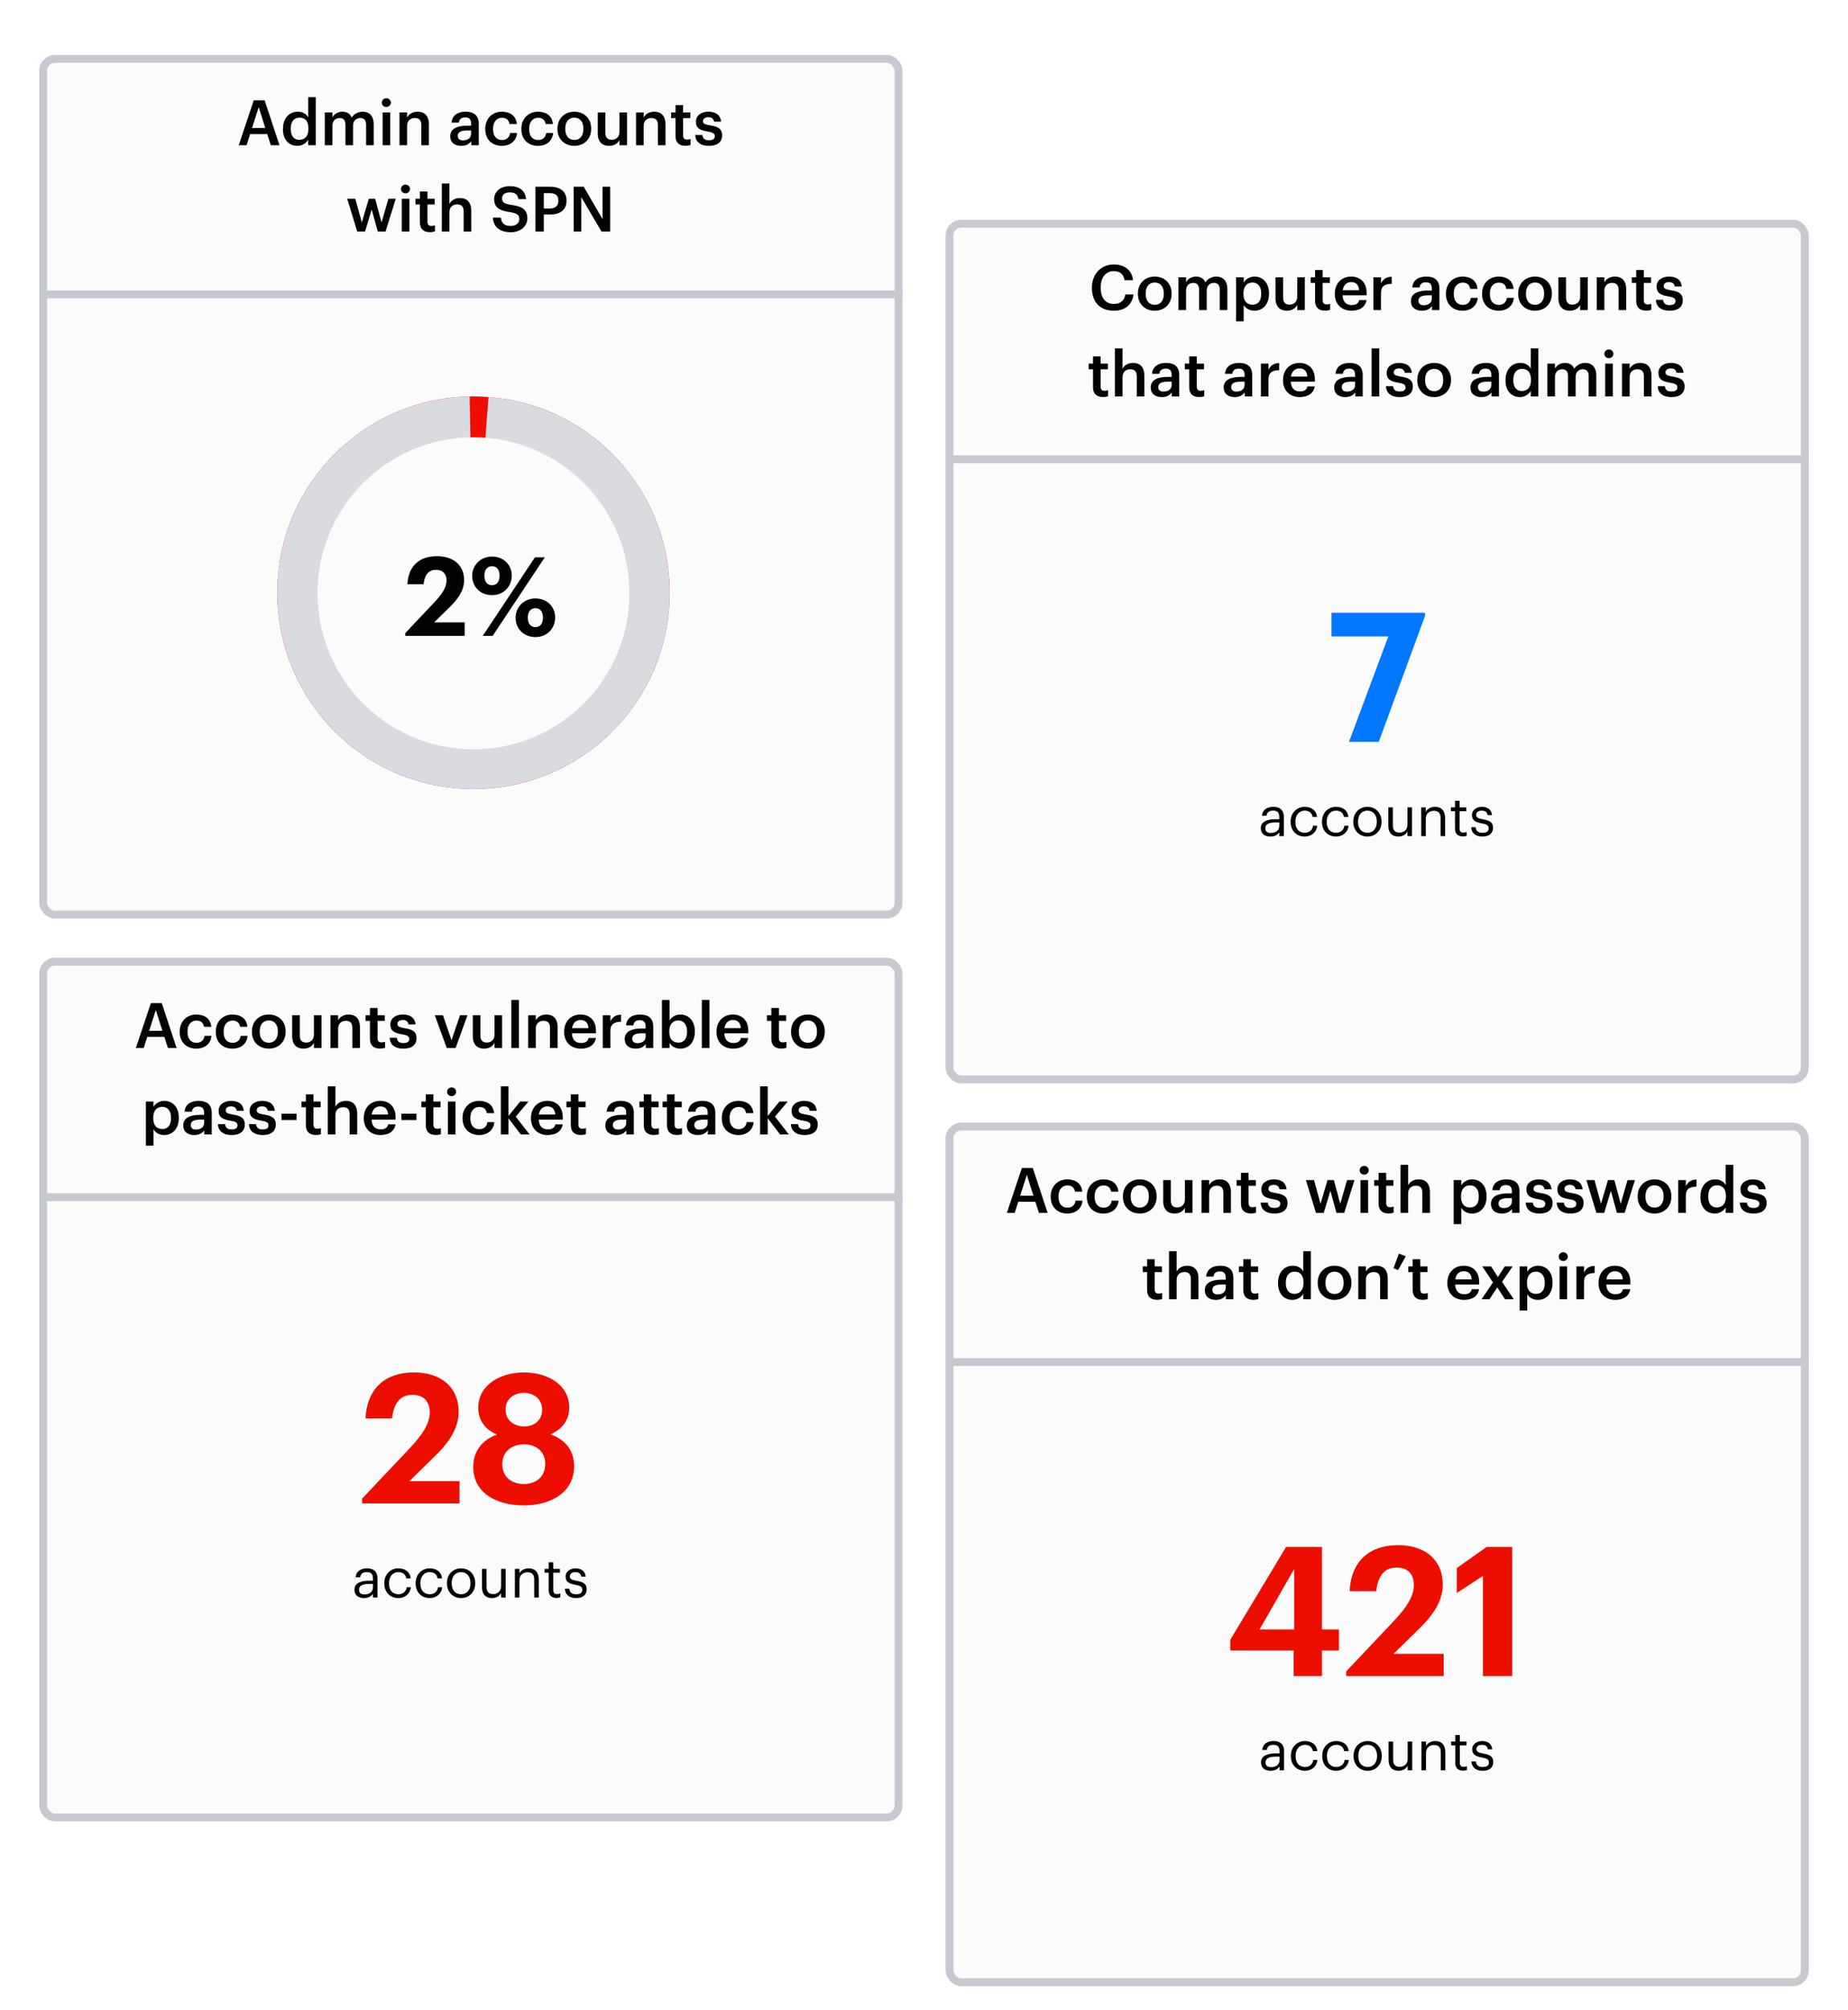
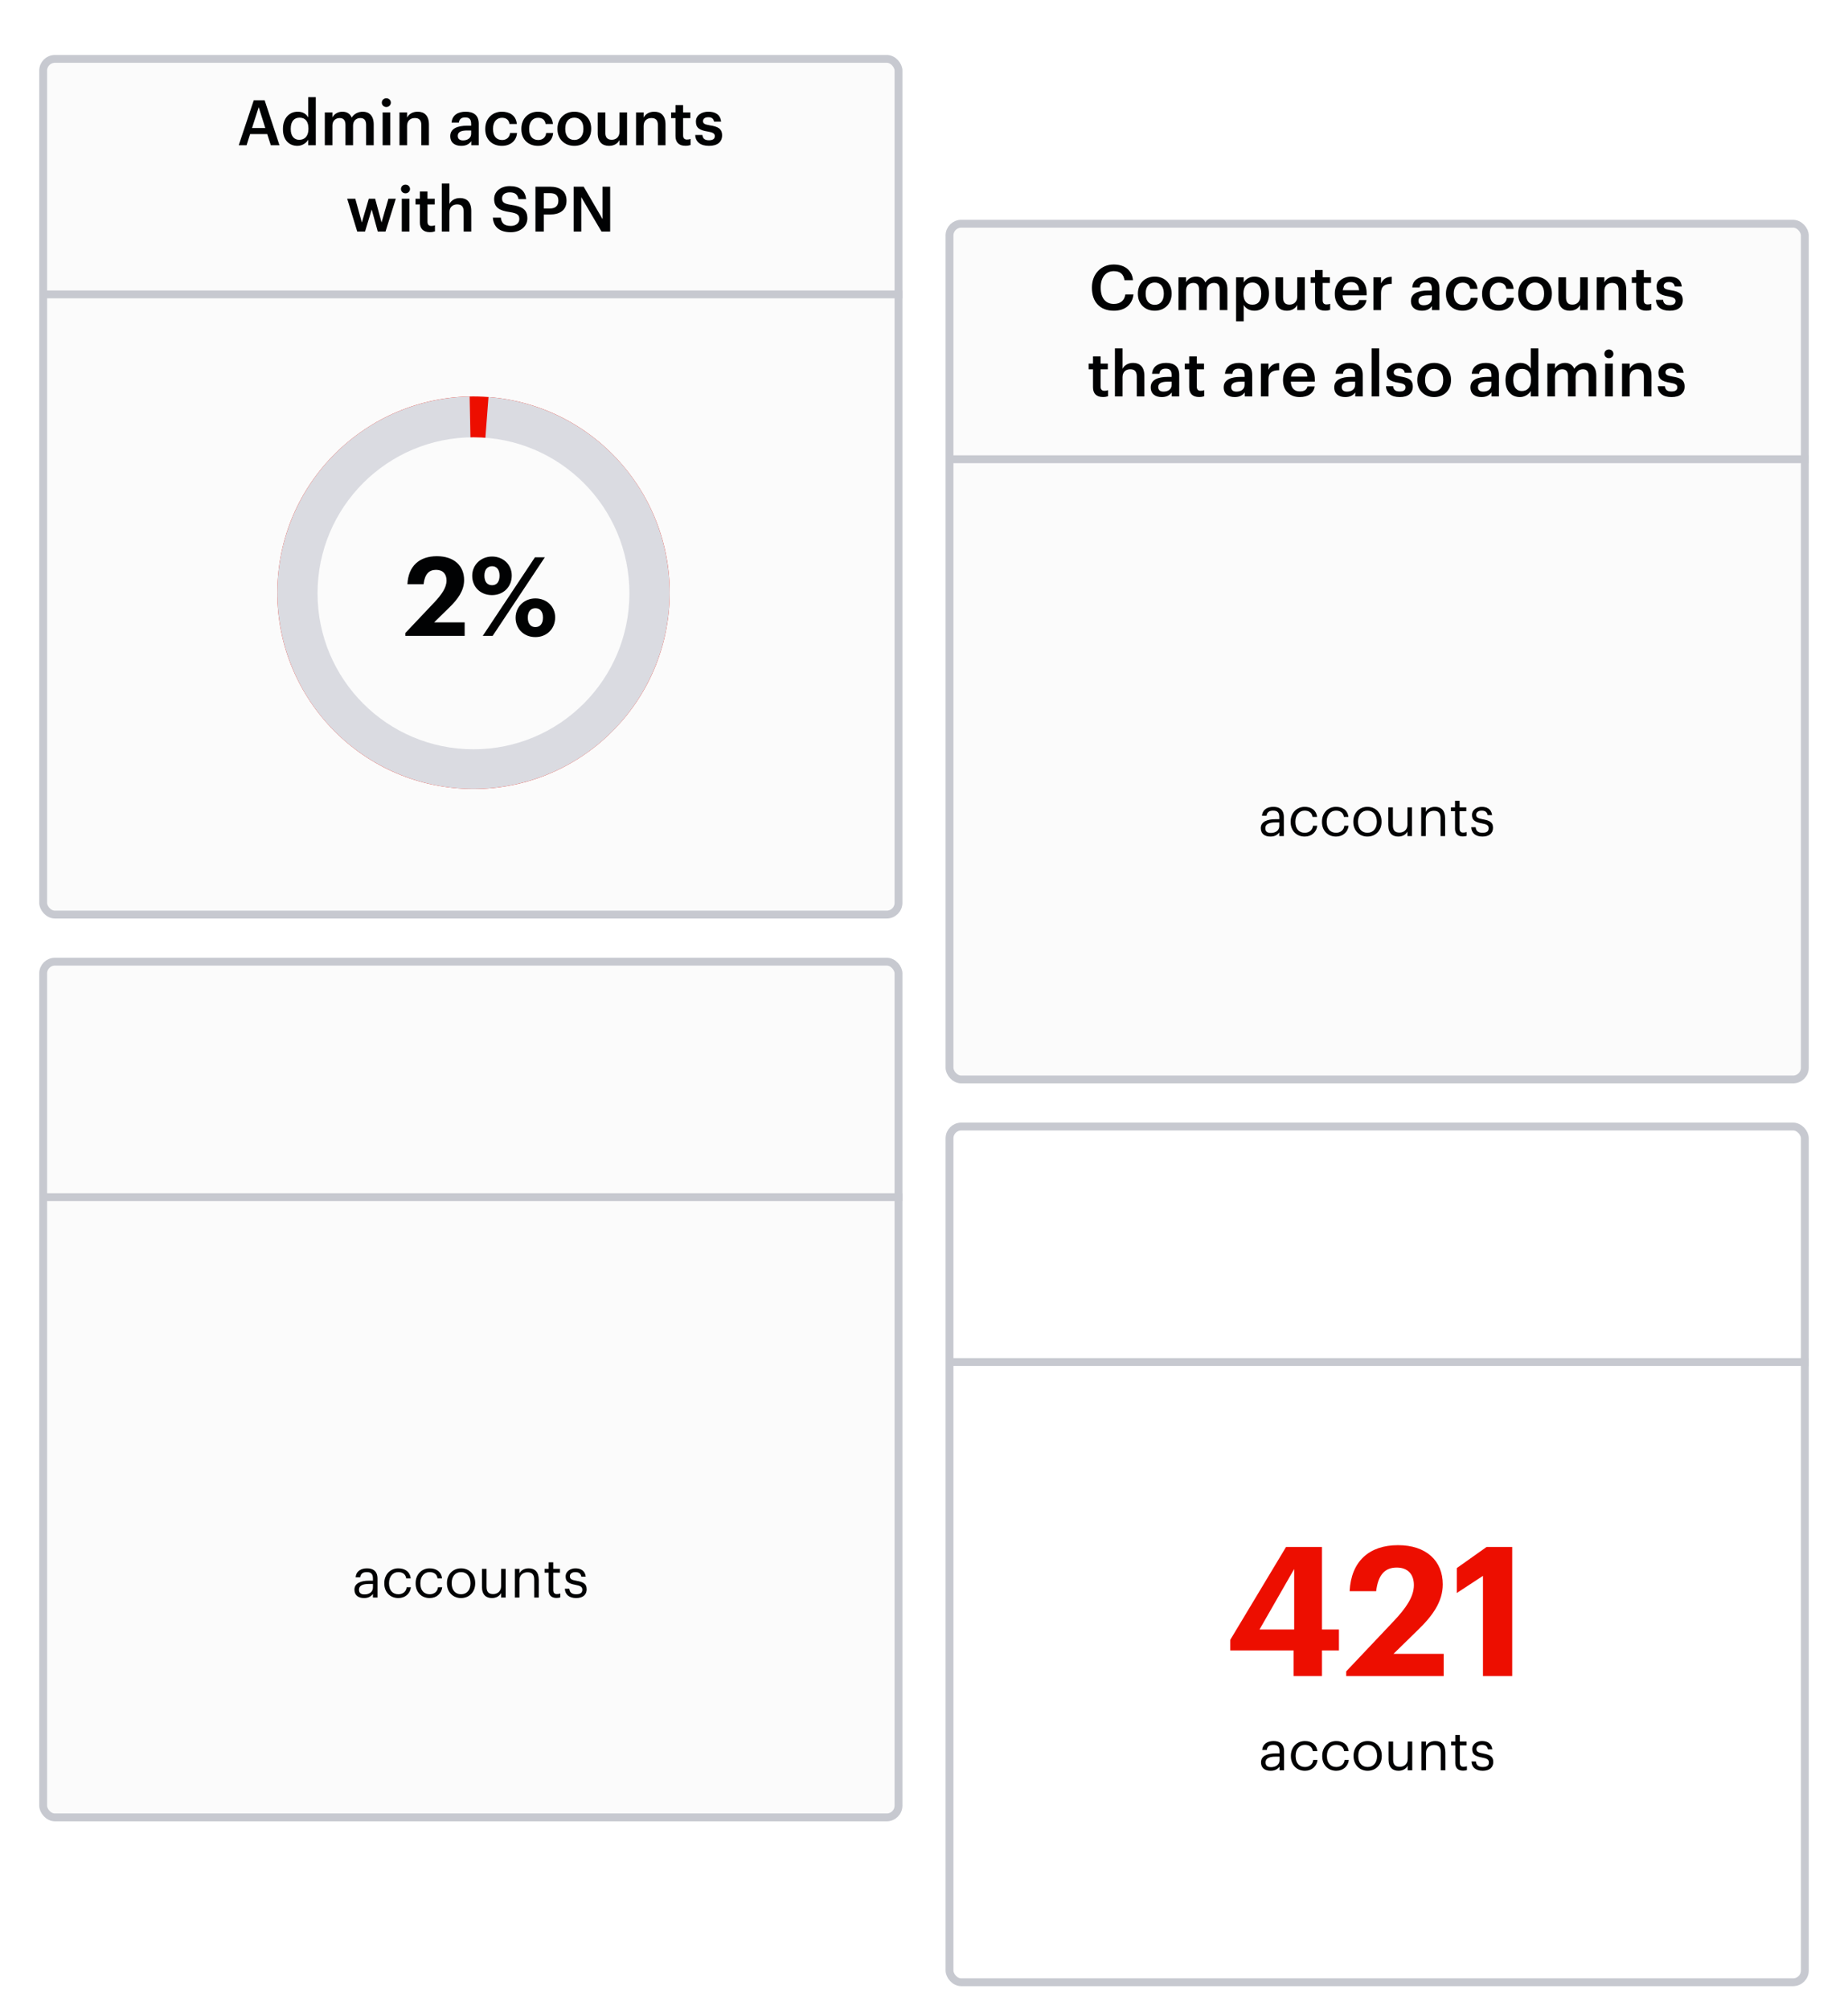
<svg xmlns="http://www.w3.org/2000/svg" width="471" height="512" viewBox="0 0 471 512" fill="none">
  <g filter="url(#filter0_dd_6170_3383)">
    <rect x="241" y="48" width="220" height="220" rx="4" fill="#FBFBFB" />
    <rect x="242" y="49" width="218" height="218" rx="3" stroke="#C7C9D0" stroke-width="2" />
  </g>
  <path d="M283.883 79.16C280.299 79.16 278.299 76.872 278.299 73.352V73.224C278.299 69.784 280.667 67.384 283.851 67.384C286.475 67.384 288.507 68.696 288.763 71.384H286.602C286.363 69.864 285.515 69.08 283.867 69.08C281.851 69.08 280.539 70.648 280.539 73.208V73.336C280.539 75.912 281.771 77.432 283.883 77.432C285.467 77.432 286.587 76.632 286.811 75.016H288.891C288.555 77.768 286.602 79.16 283.883 79.16ZM294.302 79.16C291.838 79.16 290.014 77.448 290.014 74.904V74.776C290.014 72.184 291.854 70.456 294.318 70.456C296.766 70.456 298.606 72.168 298.606 74.728V74.856C298.606 77.464 296.766 79.16 294.302 79.16ZM294.318 77.656C295.758 77.656 296.622 76.584 296.622 74.872V74.76C296.622 73.032 295.758 71.976 294.318 71.976C292.878 71.976 291.998 73.016 291.998 74.744V74.872C291.998 76.584 292.846 77.656 294.318 77.656ZM300.355 79V70.632H302.291V71.912C302.691 71.128 303.603 70.456 304.835 70.456C305.923 70.456 306.787 70.92 307.203 71.96C307.843 70.92 308.995 70.456 310.035 70.456C311.571 70.456 312.819 71.4 312.819 73.704V79H310.883V73.832C310.883 72.6 310.355 72.072 309.395 72.072C308.435 72.072 307.555 72.712 307.555 73.992V79H305.619V73.832C305.619 72.6 305.075 72.072 304.131 72.072C303.171 72.072 302.291 72.712 302.291 73.992V79H300.355ZM319.235 77.624C320.659 77.624 321.443 76.664 321.443 74.872V74.744C321.443 72.888 320.483 71.976 319.219 71.976C317.875 71.976 316.915 72.888 316.915 74.744V74.872C316.915 76.744 317.827 77.624 319.235 77.624ZM315.043 81.864V70.632H316.979V71.976C317.443 71.176 318.483 70.456 319.715 70.456C321.811 70.456 323.427 72.008 323.427 74.712V74.84C323.427 77.528 321.875 79.16 319.715 79.16C318.387 79.16 317.427 78.504 316.979 77.688V81.864H315.043ZM327.968 79.16C326.32 79.16 325.088 78.216 325.088 75.992V70.632H327.024V75.768C327.024 77.032 327.552 77.608 328.672 77.608C329.712 77.608 330.624 76.936 330.624 75.608V70.632H332.56V79H330.624V77.688C330.208 78.504 329.328 79.16 327.968 79.16ZM337.703 79.144C336.039 79.144 335.175 78.248 335.175 76.664V72.088H334.055V70.632H335.175V68.792H337.111V70.632H338.951V72.088H337.111V76.488C337.111 77.224 337.463 77.56 338.071 77.56C338.455 77.56 338.743 77.512 339.015 77.4V78.936C338.711 79.048 338.295 79.144 337.703 79.144ZM344.441 79.16C341.977 79.16 340.201 77.544 340.201 74.904V74.776C340.201 72.184 341.977 70.456 344.361 70.456C346.441 70.456 348.313 71.688 348.313 74.68V75.24H342.185C342.249 76.824 343.049 77.72 344.489 77.72C345.657 77.72 346.265 77.256 346.409 76.44H348.281C348.009 78.2 346.585 79.16 344.441 79.16ZM342.217 73.944H346.393C346.297 72.504 345.561 71.864 344.361 71.864C343.193 71.864 342.409 72.648 342.217 73.944ZM350.043 79V70.632H351.979V72.2C352.507 71.144 353.291 70.52 354.699 70.504V72.312C353.003 72.328 351.979 72.872 351.979 74.648V79H350.043ZM362.871 77.768C364.055 77.768 364.935 77.144 364.935 76.072V75.24H363.943C362.471 75.24 361.527 75.576 361.527 76.6C361.527 77.304 361.911 77.768 362.871 77.768ZM362.407 79.16C360.871 79.16 359.607 78.424 359.607 76.68C359.607 74.728 361.495 74.024 363.895 74.024H364.935V73.592C364.935 72.472 364.551 71.912 363.415 71.912C362.407 71.912 361.911 72.392 361.815 73.224H359.943C360.103 71.272 361.655 70.456 363.527 70.456C365.399 70.456 366.871 71.224 366.871 73.512V79H364.967V77.976C364.423 78.696 363.687 79.16 362.407 79.16ZM372.754 79.16C370.354 79.16 368.53 77.592 368.53 74.92V74.792C368.53 72.136 370.418 70.456 372.754 70.456C374.61 70.456 376.354 71.288 376.578 73.592H374.706C374.546 72.472 373.81 72.008 372.786 72.008C371.458 72.008 370.514 73.032 370.514 74.76V74.888C370.514 76.712 371.41 77.672 372.834 77.672C373.858 77.672 374.738 77.064 374.85 75.88H376.626C376.482 77.8 375.026 79.16 372.754 79.16ZM381.957 79.16C379.557 79.16 377.733 77.592 377.733 74.92V74.792C377.733 72.136 379.621 70.456 381.957 70.456C383.813 70.456 385.557 71.288 385.781 73.592H383.909C383.749 72.472 383.013 72.008 381.989 72.008C380.661 72.008 379.717 73.032 379.717 74.76V74.888C379.717 76.712 380.613 77.672 382.037 77.672C383.061 77.672 383.941 77.064 384.053 75.88H385.829C385.685 77.8 384.229 79.16 381.957 79.16ZM391.224 79.16C388.76 79.16 386.936 77.448 386.936 74.904V74.776C386.936 72.184 388.776 70.456 391.24 70.456C393.688 70.456 395.528 72.168 395.528 74.728V74.856C395.528 77.464 393.688 79.16 391.224 79.16ZM391.24 77.656C392.68 77.656 393.544 76.584 393.544 74.872V74.76C393.544 73.032 392.68 71.976 391.24 71.976C389.8 71.976 388.92 73.016 388.92 74.744V74.872C388.92 76.584 389.768 77.656 391.24 77.656ZM400.077 79.16C398.429 79.16 397.197 78.216 397.197 75.992V70.632H399.133V75.768C399.133 77.032 399.661 77.608 400.781 77.608C401.821 77.608 402.733 76.936 402.733 75.608V70.632H404.669V79H402.733V77.688C402.317 78.504 401.437 79.16 400.077 79.16ZM406.965 79V70.632H408.901V71.96C409.301 71.144 410.229 70.456 411.605 70.456C413.285 70.456 414.469 71.432 414.469 73.736V79H412.533V73.912C412.533 72.648 412.021 72.072 410.869 72.072C409.781 72.072 408.901 72.744 408.901 74.072V79H406.965ZM419.547 79.144C417.883 79.144 417.019 78.248 417.019 76.664V72.088H415.899V70.632H417.019V68.792H418.955V70.632H420.795V72.088H418.955V76.488C418.955 77.224 419.307 77.56 419.915 77.56C420.299 77.56 420.587 77.512 420.859 77.4V78.936C420.555 79.048 420.139 79.144 419.547 79.144ZM425.547 79.16C423.387 79.16 422.123 78.168 422.043 76.392H423.867C423.963 77.24 424.395 77.736 425.531 77.736C426.571 77.736 427.035 77.368 427.035 76.664C427.035 75.976 426.475 75.72 425.243 75.512C423.035 75.16 422.219 74.536 422.219 72.968C422.219 71.288 423.787 70.456 425.355 70.456C427.067 70.456 428.427 71.096 428.635 72.984H426.843C426.683 72.216 426.251 71.864 425.355 71.864C424.523 71.864 424.027 72.264 424.027 72.856C424.027 73.464 424.427 73.704 425.755 73.928C427.723 74.232 428.891 74.712 428.891 76.488C428.891 78.184 427.691 79.16 425.547 79.16ZM281.102 101.144C279.438 101.144 278.574 100.248 278.574 98.664V94.088H277.454V92.632H278.574V90.792H280.51V92.632H282.35V94.088H280.51V98.488C280.51 99.224 280.862 99.56 281.47 99.56C281.854 99.56 282.142 99.512 282.414 99.4V100.936C282.11 101.048 281.694 101.144 281.102 101.144ZM284.16 101V88.76H286.096V93.96C286.496 93.144 287.424 92.456 288.8 92.456C290.48 92.456 291.664 93.432 291.664 95.736V101H289.728V95.912C289.728 94.648 289.216 94.072 288.064 94.072C286.976 94.072 286.096 94.744 286.096 96.072V101H284.16ZM296.55 99.768C297.734 99.768 298.614 99.144 298.614 98.072V97.24H297.622C296.15 97.24 295.206 97.576 295.206 98.6C295.206 99.304 295.59 99.768 296.55 99.768ZM296.086 101.16C294.55 101.16 293.286 100.424 293.286 98.68C293.286 96.728 295.174 96.024 297.574 96.024H298.614V95.592C298.614 94.472 298.23 93.912 297.094 93.912C296.086 93.912 295.59 94.392 295.494 95.224H293.622C293.782 93.272 295.334 92.456 297.206 92.456C299.078 92.456 300.55 93.224 300.55 95.512V101H298.646V99.976C298.102 100.696 297.366 101.16 296.086 101.16ZM305.617 101.144C303.953 101.144 303.089 100.248 303.089 98.664V94.088H301.969V92.632H303.089V90.792H305.025V92.632H306.865V94.088H305.025V98.488C305.025 99.224 305.377 99.56 305.985 99.56C306.369 99.56 306.657 99.512 306.929 99.4V100.936C306.625 101.048 306.209 101.144 305.617 101.144ZM315.144 99.768C316.328 99.768 317.208 99.144 317.208 98.072V97.24H316.216C314.744 97.24 313.8 97.576 313.8 98.6C313.8 99.304 314.184 99.768 315.144 99.768ZM314.68 101.16C313.144 101.16 311.88 100.424 311.88 98.68C311.88 96.728 313.768 96.024 316.168 96.024H317.208V95.592C317.208 94.472 316.824 93.912 315.688 93.912C314.68 93.912 314.184 94.392 314.088 95.224H312.216C312.376 93.272 313.928 92.456 315.8 92.456C317.672 92.456 319.144 93.224 319.144 95.512V101H317.24V99.976C316.696 100.696 315.96 101.16 314.68 101.16ZM321.363 101V92.632H323.299V94.2C323.827 93.144 324.611 92.52 326.019 92.504V94.312C324.323 94.328 323.299 94.872 323.299 96.648V101H321.363ZM331.246 101.16C328.782 101.16 327.006 99.544 327.006 96.904V96.776C327.006 94.184 328.782 92.456 331.166 92.456C333.246 92.456 335.118 93.688 335.118 96.68V97.24H328.99C329.054 98.824 329.854 99.72 331.294 99.72C332.462 99.72 333.07 99.256 333.214 98.44H335.086C334.814 100.2 333.39 101.16 331.246 101.16ZM329.022 95.944H333.198C333.102 94.504 332.366 93.864 331.166 93.864C329.998 93.864 329.214 94.648 329.022 95.944ZM343.316 99.768C344.5 99.768 345.38 99.144 345.38 98.072V97.24H344.388C342.916 97.24 341.972 97.576 341.972 98.6C341.972 99.304 342.356 99.768 343.316 99.768ZM342.852 101.16C341.316 101.16 340.052 100.424 340.052 98.68C340.052 96.728 341.94 96.024 344.34 96.024H345.38V95.592C345.38 94.472 344.996 93.912 343.86 93.912C342.852 93.912 342.356 94.392 342.26 95.224H340.388C340.548 93.272 342.1 92.456 343.972 92.456C345.844 92.456 347.316 93.224 347.316 95.512V101H345.412V99.976C344.868 100.696 344.132 101.16 342.852 101.16ZM349.583 101V88.76H351.519V101H349.583ZM356.743 101.16C354.583 101.16 353.319 100.168 353.239 98.392H355.063C355.159 99.24 355.591 99.736 356.727 99.736C357.767 99.736 358.231 99.368 358.231 98.664C358.231 97.976 357.671 97.72 356.439 97.512C354.231 97.16 353.415 96.536 353.415 94.968C353.415 93.288 354.983 92.456 356.551 92.456C358.263 92.456 359.623 93.096 359.831 94.984H358.039C357.879 94.216 357.447 93.864 356.551 93.864C355.719 93.864 355.223 94.264 355.223 94.856C355.223 95.464 355.623 95.704 356.951 95.928C358.919 96.232 360.087 96.712 360.087 98.488C360.087 100.184 358.887 101.16 356.743 101.16ZM365.513 101.16C363.049 101.16 361.225 99.448 361.225 96.904V96.776C361.225 94.184 363.065 92.456 365.529 92.456C367.977 92.456 369.817 94.168 369.817 96.728V96.856C369.817 99.464 367.977 101.16 365.513 101.16ZM365.529 99.656C366.969 99.656 367.833 98.584 367.833 96.872V96.76C367.833 95.032 366.969 93.976 365.529 93.976C364.089 93.976 363.209 95.016 363.209 96.744V96.872C363.209 98.584 364.057 99.656 365.529 99.656ZM378.035 99.768C379.219 99.768 380.099 99.144 380.099 98.072V97.24H379.107C377.635 97.24 376.691 97.576 376.691 98.6C376.691 99.304 377.075 99.768 378.035 99.768ZM377.571 101.16C376.035 101.16 374.771 100.424 374.771 98.68C374.771 96.728 376.659 96.024 379.059 96.024H380.099V95.592C380.099 94.472 379.715 93.912 378.579 93.912C377.571 93.912 377.075 94.392 376.979 95.224H375.107C375.267 93.272 376.819 92.456 378.691 92.456C380.563 92.456 382.035 93.224 382.035 95.512V101H380.131V99.976C379.587 100.696 378.851 101.16 377.571 101.16ZM387.87 99.624C389.214 99.624 390.206 98.728 390.206 96.856V96.728C390.206 94.888 389.358 93.976 387.95 93.976C386.526 93.976 385.694 94.968 385.694 96.776V96.904C385.694 98.744 386.622 99.624 387.87 99.624ZM387.39 101.16C385.294 101.16 383.71 99.672 383.71 96.952V96.824C383.71 94.152 385.294 92.456 387.47 92.456C388.83 92.456 389.678 93.08 390.142 93.912V88.76H392.078V101H390.142V99.592C389.694 100.424 388.622 101.16 387.39 101.16ZM394.379 101V92.632H396.315V93.912C396.715 93.128 397.627 92.456 398.859 92.456C399.947 92.456 400.811 92.92 401.227 93.96C401.867 92.92 403.019 92.456 404.059 92.456C405.595 92.456 406.843 93.4 406.843 95.704V101H404.907V95.832C404.907 94.6 404.379 94.072 403.419 94.072C402.459 94.072 401.579 94.712 401.579 95.992V101H399.643V95.832C399.643 94.6 399.099 94.072 398.155 94.072C397.195 94.072 396.315 94.712 396.315 95.992V101H394.379ZM410.058 91.256C409.418 91.256 408.906 90.776 408.906 90.152C408.906 89.512 409.418 89.032 410.058 89.032C410.698 89.032 411.21 89.512 411.21 90.152C411.21 90.776 410.698 91.256 410.058 91.256ZM409.114 101V92.632H411.05V101H409.114ZM413.41 101V92.632H415.346V93.96C415.746 93.144 416.674 92.456 418.05 92.456C419.73 92.456 420.914 93.432 420.914 95.736V101H418.978V95.912C418.978 94.648 418.466 94.072 417.314 94.072C416.226 94.072 415.346 94.744 415.346 96.072V101H413.41ZM426.008 101.16C423.848 101.16 422.584 100.168 422.504 98.392H424.328C424.424 99.24 424.856 99.736 425.992 99.736C427.032 99.736 427.496 99.368 427.496 98.664C427.496 97.976 426.936 97.72 425.704 97.512C423.496 97.16 422.68 96.536 422.68 94.968C422.68 93.288 424.248 92.456 425.816 92.456C427.528 92.456 428.888 93.096 429.096 94.984H427.304C427.144 94.216 426.712 93.864 425.816 93.864C424.984 93.864 424.488 94.264 424.488 94.856C424.488 95.464 424.888 95.704 426.216 95.928C428.184 96.232 429.352 96.712 429.352 98.488C429.352 100.184 428.152 101.16 426.008 101.16Z" fill="#010203" />
  <path d="M242 117L461 117" stroke="#C7C9D0" stroke-width="2" />
-   <path d="M343.817 189L353.845 162.136H339.355V156.11H363.183V156.938L351.407 189H343.817Z" fill="#0077FF" />
  <path d="M323.88 212.202C325.112 212.202 326.05 211.572 326.05 210.438V209.528H325.042C323.572 209.528 322.494 209.892 322.494 210.97C322.494 211.726 322.858 212.202 323.88 212.202ZM323.768 213.126C322.41 213.126 321.332 212.468 321.332 210.97C321.332 209.276 323.124 208.702 325 208.702H326.05V208.17C326.05 207.008 325.602 206.518 324.482 206.518C323.474 206.518 322.914 206.938 322.802 207.834H321.64C321.794 206.168 323.124 205.552 324.538 205.552C325.938 205.552 327.212 206.126 327.212 208.17V213H326.05V212.076C325.504 212.762 324.846 213.126 323.768 213.126ZM332.532 213.126C330.488 213.126 328.948 211.684 328.948 209.416V209.304C328.948 207.064 330.544 205.552 332.504 205.552C334.03 205.552 335.458 206.252 335.682 208.114H334.534C334.352 206.952 333.512 206.518 332.504 206.518C331.174 206.518 330.152 207.582 330.152 209.304V209.416C330.152 211.208 331.132 212.16 332.546 212.16C333.582 212.16 334.52 211.558 334.646 210.368H335.724C335.57 211.95 334.296 213.126 332.532 213.126ZM340.517 213.126C338.473 213.126 336.933 211.684 336.933 209.416V209.304C336.933 207.064 338.529 205.552 340.489 205.552C342.015 205.552 343.443 206.252 343.667 208.114H342.519C342.337 206.952 341.497 206.518 340.489 206.518C339.159 206.518 338.137 207.582 338.137 209.304V209.416C338.137 211.208 339.117 212.16 340.531 212.16C341.567 212.16 342.505 211.558 342.631 210.368H343.709C343.555 211.95 342.281 213.126 340.517 213.126ZM348.501 213.126C346.415 213.126 344.917 211.544 344.917 209.402V209.29C344.917 207.092 346.443 205.552 348.515 205.552C350.587 205.552 352.113 207.078 352.113 209.276V209.388C352.113 211.6 350.587 213.126 348.501 213.126ZM348.515 212.16C349.985 212.16 350.909 211.054 350.909 209.402V209.304C350.909 207.61 349.971 206.518 348.515 206.518C347.045 206.518 346.121 207.61 346.121 209.29V209.402C346.121 211.068 347.031 212.16 348.515 212.16ZM356.39 213.126C354.934 213.126 353.842 212.328 353.842 210.312V205.678H355.004V210.256C355.004 211.544 355.55 212.118 356.698 212.118C357.734 212.118 358.714 211.432 358.714 210.116V205.678H359.876V213H358.714V211.838C358.378 212.524 357.566 213.126 356.39 213.126ZM362.225 213V205.678H363.387V206.84C363.723 206.154 364.535 205.552 365.739 205.552C367.251 205.552 368.315 206.378 368.315 208.506V213H367.153V208.422C367.153 207.134 366.607 206.56 365.431 206.56C364.353 206.56 363.387 207.246 363.387 208.562V213H362.225ZM372.818 213.098C371.488 213.098 370.844 212.314 370.844 211.166V206.658H369.794V205.678H370.844V204.012H372.006V205.678H373.714V206.658H372.006V211.054C372.006 211.768 372.328 212.118 372.916 212.118C373.28 212.118 373.56 212.062 373.812 211.964V212.944C373.574 213.028 373.294 213.098 372.818 213.098ZM377.836 213.126C376.086 213.126 375.036 212.244 374.966 210.746H376.1C376.184 211.614 376.646 212.16 377.822 212.16C378.928 212.16 379.418 211.782 379.418 210.998C379.418 210.228 378.844 209.976 377.71 209.766C375.806 209.416 375.162 208.884 375.162 207.61C375.162 206.252 376.492 205.552 377.64 205.552C378.956 205.552 380.09 206.084 380.286 207.666H379.166C378.998 206.868 378.55 206.518 377.626 206.518C376.786 206.518 376.24 206.938 376.24 207.568C376.24 208.226 376.604 208.492 377.948 208.73C379.46 209.01 380.524 209.346 380.524 210.9C380.524 212.23 379.614 213.126 377.836 213.126Z" fill="#010203" />
  <g filter="url(#filter1_dd_6170_3383)">
-     <rect x="241" y="278" width="220" height="220" rx="4" fill="#FBFBFB" />
    <rect x="242" y="279" width="218" height="218" rx="3" stroke="#C7C9D0" stroke-width="2" />
  </g>
-   <path d="M261.708 299.304L260.012 304.616H263.388L261.708 299.304ZM256.62 309L260.444 297.56H263.228L267.004 309H264.796L263.884 306.168H259.516L258.62 309H256.62ZM272.019 309.16C269.619 309.16 267.795 307.592 267.795 304.92V304.792C267.795 302.136 269.683 300.456 272.019 300.456C273.875 300.456 275.619 301.288 275.843 303.592H273.971C273.811 302.472 273.075 302.008 272.051 302.008C270.723 302.008 269.779 303.032 269.779 304.76V304.888C269.779 306.712 270.675 307.672 272.099 307.672C273.123 307.672 274.003 307.064 274.115 305.88H275.891C275.747 307.8 274.291 309.16 272.019 309.16ZM281.222 309.16C278.822 309.16 276.998 307.592 276.998 304.92V304.792C276.998 302.136 278.886 300.456 281.222 300.456C283.078 300.456 284.822 301.288 285.046 303.592H283.174C283.014 302.472 282.278 302.008 281.254 302.008C279.926 302.008 278.982 303.032 278.982 304.76V304.888C278.982 306.712 279.878 307.672 281.302 307.672C282.326 307.672 283.206 307.064 283.318 305.88H285.094C284.95 307.8 283.494 309.16 281.222 309.16ZM290.489 309.16C288.025 309.16 286.201 307.448 286.201 304.904V304.776C286.201 302.184 288.041 300.456 290.505 300.456C292.953 300.456 294.793 302.168 294.793 304.728V304.856C294.793 307.464 292.953 309.16 290.489 309.16ZM290.505 307.656C291.945 307.656 292.809 306.584 292.809 304.872V304.76C292.809 303.032 291.945 301.976 290.505 301.976C289.065 301.976 288.185 303.016 288.185 304.744V304.872C288.185 306.584 289.033 307.656 290.505 307.656ZM299.343 309.16C297.695 309.16 296.463 308.216 296.463 305.992V300.632H298.399V305.768C298.399 307.032 298.927 307.608 300.047 307.608C301.087 307.608 301.999 306.936 301.999 305.608V300.632H303.935V309H301.999V307.688C301.583 308.504 300.703 309.16 299.343 309.16ZM306.23 309V300.632H308.166V301.96C308.566 301.144 309.494 300.456 310.87 300.456C312.55 300.456 313.734 301.432 313.734 303.736V309H311.798V303.912C311.798 302.648 311.286 302.072 310.134 302.072C309.046 302.072 308.166 302.744 308.166 304.072V309H306.23ZM318.812 309.144C317.149 309.144 316.285 308.248 316.285 306.664V302.088H315.165V300.632H316.285V298.792H318.221V300.632H320.061V302.088H318.221V306.488C318.221 307.224 318.573 307.56 319.181 307.56C319.565 307.56 319.853 307.512 320.125 307.4V308.936C319.821 309.048 319.405 309.144 318.812 309.144ZM324.813 309.16C322.653 309.16 321.389 308.168 321.309 306.392H323.133C323.229 307.24 323.661 307.736 324.797 307.736C325.837 307.736 326.301 307.368 326.301 306.664C326.301 305.976 325.741 305.72 324.509 305.512C322.301 305.16 321.485 304.536 321.485 302.968C321.485 301.288 323.053 300.456 324.621 300.456C326.333 300.456 327.693 301.096 327.901 302.984H326.109C325.949 302.216 325.517 301.864 324.621 301.864C323.789 301.864 323.293 302.264 323.293 302.856C323.293 303.464 323.693 303.704 325.021 303.928C326.989 304.232 328.157 304.712 328.157 306.488C328.157 308.184 326.957 309.16 324.813 309.16ZM335.396 309L332.836 300.632H334.9L336.564 306.68L338.34 300.632H339.956L341.588 306.68L343.332 300.632H345.22L342.596 309H340.628L339.076 303.368L337.38 309H335.396ZM347.691 299.256C347.051 299.256 346.539 298.776 346.539 298.152C346.539 297.512 347.051 297.032 347.691 297.032C348.331 297.032 348.843 297.512 348.843 298.152C348.843 298.776 348.331 299.256 347.691 299.256ZM346.747 309V300.632H348.683V309H346.747ZM353.891 309.144C352.227 309.144 351.363 308.248 351.363 306.664V302.088H350.243V300.632H351.363V298.792H353.299V300.632H355.139V302.088H353.299V306.488C353.299 307.224 353.651 307.56 354.259 307.56C354.643 307.56 354.931 307.512 355.203 307.4V308.936C354.899 309.048 354.483 309.144 353.891 309.144ZM356.949 309V296.76H358.885V301.96C359.285 301.144 360.213 300.456 361.589 300.456C363.269 300.456 364.453 301.432 364.453 303.736V309H362.517V303.912C362.517 302.648 362.005 302.072 360.853 302.072C359.765 302.072 358.885 302.744 358.885 304.072V309H356.949ZM374.688 307.624C376.112 307.624 376.896 306.664 376.896 304.872V304.744C376.896 302.888 375.936 301.976 374.672 301.976C373.328 301.976 372.368 302.888 372.368 304.744V304.872C372.368 306.744 373.28 307.624 374.688 307.624ZM370.496 311.864V300.632H372.432V301.976C372.896 301.176 373.936 300.456 375.168 300.456C377.264 300.456 378.88 302.008 378.88 304.712V304.84C378.88 307.528 377.328 309.16 375.168 309.16C373.84 309.16 372.88 308.504 372.432 307.688V311.864H370.496ZM383.277 307.768C384.461 307.768 385.341 307.144 385.341 306.072V305.24H384.349C382.877 305.24 381.933 305.576 381.933 306.6C381.933 307.304 382.317 307.768 383.277 307.768ZM382.813 309.16C381.277 309.16 380.013 308.424 380.013 306.68C380.013 304.728 381.901 304.024 384.301 304.024H385.341V303.592C385.341 302.472 384.957 301.912 383.821 301.912C382.813 301.912 382.317 302.392 382.221 303.224H380.349C380.509 301.272 382.061 300.456 383.933 300.456C385.805 300.456 387.277 301.224 387.277 303.512V309H385.373V307.976C384.829 308.696 384.093 309.16 382.813 309.16ZM392.36 309.16C390.2 309.16 388.936 308.168 388.856 306.392H390.68C390.776 307.24 391.208 307.736 392.344 307.736C393.384 307.736 393.848 307.368 393.848 306.664C393.848 305.976 393.288 305.72 392.056 305.512C389.848 305.16 389.032 304.536 389.032 302.968C389.032 301.288 390.6 300.456 392.168 300.456C393.88 300.456 395.24 301.096 395.448 302.984H393.656C393.496 302.216 393.064 301.864 392.168 301.864C391.336 301.864 390.84 302.264 390.84 302.856C390.84 303.464 391.24 303.704 392.568 303.928C394.536 304.232 395.704 304.712 395.704 306.488C395.704 308.184 394.504 309.16 392.36 309.16ZM400.266 309.16C398.106 309.16 396.842 308.168 396.762 306.392H398.586C398.682 307.24 399.114 307.736 400.25 307.736C401.29 307.736 401.754 307.368 401.754 306.664C401.754 305.976 401.194 305.72 399.962 305.512C397.754 305.16 396.938 304.536 396.938 302.968C396.938 301.288 398.506 300.456 400.074 300.456C401.786 300.456 403.146 301.096 403.354 302.984H401.562C401.402 302.216 400.97 301.864 400.074 301.864C399.242 301.864 398.746 302.264 398.746 302.856C398.746 303.464 399.146 303.704 400.474 303.928C402.442 304.232 403.61 304.712 403.61 306.488C403.61 308.184 402.41 309.16 400.266 309.16ZM406.88 309L404.32 300.632H406.384L408.048 306.68L409.824 300.632H411.44L413.072 306.68L414.816 300.632H416.704L414.08 309H412.112L410.56 303.368L408.864 309H406.88ZM421.677 309.16C419.213 309.16 417.389 307.448 417.389 304.904V304.776C417.389 302.184 419.229 300.456 421.693 300.456C424.141 300.456 425.981 302.168 425.981 304.728V304.856C425.981 307.464 424.141 309.16 421.677 309.16ZM421.693 307.656C423.133 307.656 423.997 306.584 423.997 304.872V304.76C423.997 303.032 423.133 301.976 421.693 301.976C420.253 301.976 419.373 303.016 419.373 304.744V304.872C419.373 306.584 420.221 307.656 421.693 307.656ZM427.73 309V300.632H429.666V302.2C430.194 301.144 430.978 300.52 432.386 300.504V302.312C430.69 302.328 429.666 302.872 429.666 304.648V309H427.73ZM437.549 307.624C438.893 307.624 439.885 306.728 439.885 304.856V304.728C439.885 302.888 439.037 301.976 437.629 301.976C436.205 301.976 435.373 302.968 435.373 304.776V304.904C435.373 306.744 436.301 307.624 437.549 307.624ZM437.069 309.16C434.973 309.16 433.389 307.672 433.389 304.952V304.824C433.389 302.152 434.973 300.456 437.149 300.456C438.509 300.456 439.357 301.08 439.821 301.912V296.76H441.757V309H439.821V307.592C439.373 308.424 438.301 309.16 437.069 309.16ZM446.922 309.16C444.762 309.16 443.498 308.168 443.418 306.392H445.242C445.338 307.24 445.77 307.736 446.906 307.736C447.946 307.736 448.41 307.368 448.41 306.664C448.41 305.976 447.85 305.72 446.618 305.512C444.41 305.16 443.594 304.536 443.594 302.968C443.594 301.288 445.162 300.456 446.73 300.456C448.442 300.456 449.802 301.096 450.01 302.984H448.218C448.058 302.216 447.626 301.864 446.73 301.864C445.898 301.864 445.402 302.264 445.402 302.856C445.402 303.464 445.802 303.704 447.13 303.928C449.098 304.232 450.266 304.712 450.266 306.488C450.266 308.184 449.066 309.16 446.922 309.16ZM294.891 331.144C293.227 331.144 292.363 330.248 292.363 328.664V324.088H291.243V322.632H292.363V320.792H294.299V322.632H296.139V324.088H294.299V328.488C294.299 329.224 294.651 329.56 295.259 329.56C295.643 329.56 295.931 329.512 296.203 329.4V330.936C295.899 331.048 295.483 331.144 294.891 331.144ZM297.949 331V318.76H299.885V323.96C300.285 323.144 301.213 322.456 302.589 322.456C304.269 322.456 305.453 323.432 305.453 325.736V331H303.517V325.912C303.517 324.648 303.005 324.072 301.853 324.072C300.765 324.072 299.885 324.744 299.885 326.072V331H297.949ZM310.339 329.768C311.523 329.768 312.403 329.144 312.403 328.072V327.24H311.411C309.939 327.24 308.995 327.576 308.995 328.6C308.995 329.304 309.379 329.768 310.339 329.768ZM309.875 331.16C308.339 331.16 307.075 330.424 307.075 328.68C307.075 326.728 308.963 326.024 311.363 326.024H312.403V325.592C312.403 324.472 312.019 323.912 310.883 323.912C309.875 323.912 309.379 324.392 309.283 325.224H307.411C307.571 323.272 309.123 322.456 310.995 322.456C312.867 322.456 314.339 323.224 314.339 325.512V331H312.435V329.976C311.891 330.696 311.155 331.16 309.875 331.16ZM319.406 331.144C317.742 331.144 316.878 330.248 316.878 328.664V324.088H315.758V322.632H316.878V320.792H318.814V322.632H320.654V324.088H318.814V328.488C318.814 329.224 319.166 329.56 319.774 329.56C320.158 329.56 320.446 329.512 320.718 329.4V330.936C320.414 331.048 319.998 331.144 319.406 331.144ZM329.893 329.624C331.237 329.624 332.229 328.728 332.229 326.856V326.728C332.229 324.888 331.381 323.976 329.973 323.976C328.549 323.976 327.717 324.968 327.717 326.776V326.904C327.717 328.744 328.645 329.624 329.893 329.624ZM329.413 331.16C327.317 331.16 325.733 329.672 325.733 326.952V326.824C325.733 324.152 327.317 322.456 329.493 322.456C330.853 322.456 331.701 323.08 332.165 323.912V318.76H334.101V331H332.165V329.592C331.717 330.424 330.645 331.16 329.413 331.16ZM340.13 331.16C337.666 331.16 335.842 329.448 335.842 326.904V326.776C335.842 324.184 337.682 322.456 340.146 322.456C342.594 322.456 344.434 324.168 344.434 326.728V326.856C344.434 329.464 342.594 331.16 340.13 331.16ZM340.146 329.656C341.586 329.656 342.45 328.584 342.45 326.872V326.76C342.45 325.032 341.586 323.976 340.146 323.976C338.706 323.976 337.826 325.016 337.826 326.744V326.872C337.826 328.584 338.674 329.656 340.146 329.656ZM346.183 331V322.632H348.119V323.96C348.519 323.144 349.447 322.456 350.823 322.456C352.503 322.456 353.687 323.432 353.687 325.736V331H351.751V325.912C351.751 324.648 351.239 324.072 350.087 324.072C348.999 324.072 348.119 324.744 348.119 326.072V331H346.183ZM356.309 323.576L355.173 323.064L356.549 319.368L358.293 320.056L356.309 323.576ZM362.578 331.144C360.914 331.144 360.05 330.248 360.05 328.664V324.088H358.93V322.632H360.05V320.792H361.986V322.632H363.826V324.088H361.986V328.488C361.986 329.224 362.338 329.56 362.946 329.56C363.33 329.56 363.618 329.512 363.89 329.4V330.936C363.586 331.048 363.17 331.144 362.578 331.144ZM373.129 331.16C370.665 331.16 368.889 329.544 368.889 326.904V326.776C368.889 324.184 370.665 322.456 373.049 322.456C375.129 322.456 377.001 323.688 377.001 326.68V327.24H370.873C370.937 328.824 371.737 329.72 373.177 329.72C374.345 329.72 374.953 329.256 375.097 328.44H376.969C376.697 330.2 375.273 331.16 373.129 331.16ZM370.905 325.944H375.081C374.985 324.504 374.249 323.864 373.049 323.864C371.881 323.864 371.097 324.648 370.905 325.944ZM377.602 331L380.514 326.712L377.794 322.632H380.034L381.778 325.336L383.506 322.632H385.538L382.834 326.568L385.826 331H383.57L381.618 327.976L379.618 331H377.602ZM391.5 329.624C392.924 329.624 393.708 328.664 393.708 326.872V326.744C393.708 324.888 392.748 323.976 391.484 323.976C390.14 323.976 389.18 324.888 389.18 326.744V326.872C389.18 328.744 390.092 329.624 391.5 329.624ZM387.308 333.864V322.632H389.244V323.976C389.708 323.176 390.748 322.456 391.98 322.456C394.076 322.456 395.692 324.008 395.692 326.712V326.84C395.692 329.528 394.14 331.16 391.98 331.16C390.652 331.16 389.692 330.504 389.244 329.688V333.864H387.308ZM398.425 321.256C397.785 321.256 397.273 320.776 397.273 320.152C397.273 319.512 397.785 319.032 398.425 319.032C399.065 319.032 399.577 319.512 399.577 320.152C399.577 320.776 399.065 321.256 398.425 321.256ZM397.481 331V322.632H399.417V331H397.481ZM401.777 331V322.632H403.713V324.2C404.241 323.144 405.025 322.52 406.433 322.504V324.312C404.737 324.328 403.713 324.872 403.713 326.648V331H401.777ZM411.66 331.16C409.196 331.16 407.42 329.544 407.42 326.904V326.776C407.42 324.184 409.196 322.456 411.58 322.456C413.66 322.456 415.532 323.688 415.532 326.68V327.24H409.404C409.468 328.824 410.268 329.72 411.708 329.72C412.876 329.72 413.484 329.256 413.628 328.44H415.5C415.228 330.2 413.804 331.16 411.66 331.16ZM409.436 325.944H413.612C413.516 324.504 412.78 323.864 411.58 323.864C410.412 323.864 409.628 324.648 409.436 325.944Z" fill="#010203" />
  <path d="M242 347L461 347" stroke="#C7C9D0" stroke-width="2" />
  <path d="M329.709 427V420.468H313.563V417.754L327.777 394.11H336.931V415.132H341.255V420.468H336.931V427H329.709ZM321.015 415.132H329.847V399.722L321.015 415.132ZM343.107 427V425.804L355.159 413.062C358.333 409.704 360.357 406.806 360.357 403.816C360.357 401.102 358.839 399.354 355.987 399.354C353.089 399.354 351.249 401.056 350.743 405.38H343.981C344.349 397.79 348.949 393.65 356.309 393.65C363.577 393.65 367.717 397.698 367.717 403.632C367.717 408.002 365.187 411.59 361.369 415.27L355.159 421.342H367.947V427H343.107ZM377.964 427V401.47L371.294 405.84V399.492L378.884 394.11H385.416V427H377.964Z" fill="#ED0E00" />
  <path d="M323.941 450.202C325.173 450.202 326.111 449.572 326.111 448.438V447.528H325.103C323.633 447.528 322.555 447.892 322.555 448.97C322.555 449.726 322.919 450.202 323.941 450.202ZM323.829 451.126C322.471 451.126 321.393 450.468 321.393 448.97C321.393 447.276 323.185 446.702 325.061 446.702H326.111V446.17C326.111 445.008 325.663 444.518 324.543 444.518C323.535 444.518 322.975 444.938 322.863 445.834H321.701C321.855 444.168 323.185 443.552 324.599 443.552C325.999 443.552 327.273 444.126 327.273 446.17V451H326.111V450.076C325.565 450.762 324.907 451.126 323.829 451.126ZM332.594 451.126C330.55 451.126 329.01 449.684 329.01 447.416V447.304C329.01 445.064 330.606 443.552 332.566 443.552C334.092 443.552 335.52 444.252 335.744 446.114H334.596C334.414 444.952 333.574 444.518 332.566 444.518C331.236 444.518 330.214 445.582 330.214 447.304V447.416C330.214 449.208 331.194 450.16 332.608 450.16C333.644 450.16 334.582 449.558 334.708 448.368H335.786C335.632 449.95 334.358 451.126 332.594 451.126ZM340.578 451.126C338.534 451.126 336.994 449.684 336.994 447.416V447.304C336.994 445.064 338.59 443.552 340.55 443.552C342.076 443.552 343.504 444.252 343.728 446.114H342.58C342.398 444.952 341.558 444.518 340.55 444.518C339.22 444.518 338.198 445.582 338.198 447.304V447.416C338.198 449.208 339.178 450.16 340.592 450.16C341.628 450.16 342.566 449.558 342.692 448.368H343.77C343.616 449.95 342.342 451.126 340.578 451.126ZM348.563 451.126C346.477 451.126 344.979 449.544 344.979 447.402V447.29C344.979 445.092 346.505 443.552 348.577 443.552C350.649 443.552 352.175 445.078 352.175 447.276V447.388C352.175 449.6 350.649 451.126 348.563 451.126ZM348.577 450.16C350.047 450.16 350.971 449.054 350.971 447.402V447.304C350.971 445.61 350.033 444.518 348.577 444.518C347.107 444.518 346.183 445.61 346.183 447.29V447.402C346.183 449.068 347.093 450.16 348.577 450.16ZM356.452 451.126C354.996 451.126 353.904 450.328 353.904 448.312V443.678H355.066V448.256C355.066 449.544 355.612 450.118 356.76 450.118C357.796 450.118 358.776 449.432 358.776 448.116V443.678H359.938V451H358.776V449.838C358.44 450.524 357.628 451.126 356.452 451.126ZM362.286 451V443.678H363.448V444.84C363.784 444.154 364.596 443.552 365.8 443.552C367.312 443.552 368.376 444.378 368.376 446.506V451H367.214V446.422C367.214 445.134 366.668 444.56 365.492 444.56C364.414 444.56 363.448 445.246 363.448 446.562V451H362.286ZM372.88 451.098C371.55 451.098 370.906 450.314 370.906 449.166V444.658H369.856V443.678H370.906V442.012H372.068V443.678H373.776V444.658H372.068V449.054C372.068 449.768 372.39 450.118 372.978 450.118C373.342 450.118 373.622 450.062 373.874 449.964V450.944C373.636 451.028 373.356 451.098 372.88 451.098ZM377.898 451.126C376.148 451.126 375.098 450.244 375.028 448.746H376.162C376.246 449.614 376.708 450.16 377.884 450.16C378.99 450.16 379.48 449.782 379.48 448.998C379.48 448.228 378.906 447.976 377.772 447.766C375.868 447.416 375.224 446.884 375.224 445.61C375.224 444.252 376.554 443.552 377.702 443.552C379.018 443.552 380.152 444.084 380.348 445.666H379.228C379.06 444.868 378.612 444.518 377.688 444.518C376.848 444.518 376.302 444.938 376.302 445.568C376.302 446.226 376.666 446.492 378.01 446.73C379.522 447.01 380.586 447.346 380.586 448.9C380.586 450.23 379.676 451.126 377.898 451.126Z" fill="#010203" />
  <g filter="url(#filter2_dd_6170_3383)">
    <rect x="10" y="6" width="220" height="220" rx="4" fill="#FBFBFB" />
    <rect x="11" y="7" width="218" height="218" rx="3" stroke="#C7C9D0" stroke-width="2" />
  </g>
  <path d="M65.934 27.304L64.238 32.616H67.614L65.934 27.304ZM60.846 37L64.67 25.56H67.454L71.23 37H69.022L68.11 34.168H63.742L62.846 37H60.846ZM76.276 35.624C77.62 35.624 78.612 34.728 78.612 32.856V32.728C78.612 30.888 77.764 29.976 76.356 29.976C74.932 29.976 74.1 30.968 74.1 32.776V32.904C74.1 34.744 75.028 35.624 76.276 35.624ZM75.796 37.16C73.7 37.16 72.116 35.672 72.116 32.952V32.824C72.116 30.152 73.7 28.456 75.876 28.456C77.236 28.456 78.084 29.08 78.548 29.912V24.76H80.484V37H78.548V35.592C78.1 36.424 77.028 37.16 75.796 37.16ZM82.785 37V28.632H84.721V29.912C85.121 29.128 86.033 28.456 87.265 28.456C88.353 28.456 89.217 28.92 89.633 29.96C90.273 28.92 91.425 28.456 92.465 28.456C94.001 28.456 95.249 29.4 95.249 31.704V37H93.313V31.832C93.313 30.6 92.785 30.072 91.825 30.072C90.865 30.072 89.985 30.712 89.985 31.992V37H88.049V31.832C88.049 30.6 87.505 30.072 86.561 30.072C85.601 30.072 84.721 30.712 84.721 31.992V37H82.785ZM98.464 27.256C97.824 27.256 97.312 26.776 97.312 26.152C97.312 25.512 97.824 25.032 98.464 25.032C99.104 25.032 99.616 25.512 99.616 26.152C99.616 26.776 99.104 27.256 98.464 27.256ZM97.52 37V28.632H99.456V37H97.52ZM101.816 37V28.632H103.752V29.96C104.152 29.144 105.08 28.456 106.456 28.456C108.136 28.456 109.32 29.432 109.32 31.736V37H107.384V31.912C107.384 30.648 106.872 30.072 105.72 30.072C104.632 30.072 103.752 30.744 103.752 32.072V37H101.816ZM118.019 35.768C119.203 35.768 120.083 35.144 120.083 34.072V33.24H119.091C117.619 33.24 116.675 33.576 116.675 34.6C116.675 35.304 117.059 35.768 118.019 35.768ZM117.555 37.16C116.019 37.16 114.755 36.424 114.755 34.68C114.755 32.728 116.643 32.024 119.043 32.024H120.083V31.592C120.083 30.472 119.699 29.912 118.563 29.912C117.555 29.912 117.059 30.392 116.963 31.224H115.091C115.251 29.272 116.803 28.456 118.675 28.456C120.547 28.456 122.019 29.224 122.019 31.512V37H120.115V35.976C119.571 36.696 118.835 37.16 117.555 37.16ZM127.902 37.16C125.502 37.16 123.678 35.592 123.678 32.92V32.792C123.678 30.136 125.566 28.456 127.902 28.456C129.758 28.456 131.502 29.288 131.726 31.592H129.854C129.694 30.472 128.958 30.008 127.934 30.008C126.606 30.008 125.662 31.032 125.662 32.76V32.888C125.662 34.712 126.558 35.672 127.982 35.672C129.006 35.672 129.886 35.064 129.998 33.88H131.774C131.63 35.8 130.174 37.16 127.902 37.16ZM137.105 37.16C134.705 37.16 132.881 35.592 132.881 32.92V32.792C132.881 30.136 134.769 28.456 137.105 28.456C138.961 28.456 140.705 29.288 140.929 31.592H139.057C138.897 30.472 138.161 30.008 137.137 30.008C135.809 30.008 134.865 31.032 134.865 32.76V32.888C134.865 34.712 135.761 35.672 137.185 35.672C138.209 35.672 139.089 35.064 139.201 33.88H140.977C140.833 35.8 139.377 37.16 137.105 37.16ZM146.372 37.16C143.908 37.16 142.084 35.448 142.084 32.904V32.776C142.084 30.184 143.924 28.456 146.388 28.456C148.836 28.456 150.676 30.168 150.676 32.728V32.856C150.676 35.464 148.836 37.16 146.372 37.16ZM146.388 35.656C147.828 35.656 148.692 34.584 148.692 32.872V32.76C148.692 31.032 147.828 29.976 146.388 29.976C144.948 29.976 144.068 31.016 144.068 32.744V32.872C144.068 34.584 144.916 35.656 146.388 35.656ZM155.225 37.16C153.577 37.16 152.345 36.216 152.345 33.992V28.632H154.281V33.768C154.281 35.032 154.809 35.608 155.929 35.608C156.969 35.608 157.881 34.936 157.881 33.608V28.632H159.817V37H157.881V35.688C157.465 36.504 156.585 37.16 155.225 37.16ZM162.113 37V28.632H164.049V29.96C164.449 29.144 165.377 28.456 166.753 28.456C168.433 28.456 169.617 29.432 169.617 31.736V37H167.681V31.912C167.681 30.648 167.169 30.072 166.017 30.072C164.929 30.072 164.049 30.744 164.049 32.072V37H162.113ZM174.695 37.144C173.031 37.144 172.167 36.248 172.167 34.664V30.088H171.047V28.632H172.167V26.792H174.103V28.632H175.943V30.088H174.103V34.488C174.103 35.224 174.455 35.56 175.063 35.56C175.447 35.56 175.735 35.512 176.007 35.4V36.936C175.703 37.048 175.287 37.144 174.695 37.144ZM180.696 37.16C178.536 37.16 177.272 36.168 177.192 34.392H179.016C179.112 35.24 179.544 35.736 180.68 35.736C181.72 35.736 182.184 35.368 182.184 34.664C182.184 33.976 181.624 33.72 180.392 33.512C178.184 33.16 177.368 32.536 177.368 30.968C177.368 29.288 178.936 28.456 180.504 28.456C182.216 28.456 183.576 29.096 183.784 30.984H181.992C181.832 30.216 181.4 29.864 180.504 29.864C179.672 29.864 179.176 30.264 179.176 30.856C179.176 31.464 179.576 31.704 180.904 31.928C182.872 32.232 184.04 32.712 184.04 34.488C184.04 36.184 182.84 37.16 180.696 37.16ZM91.052 59L88.492 50.632H90.556L92.22 56.68L93.996 50.632H95.612L97.244 56.68L98.988 50.632H100.876L98.252 59H96.284L94.732 53.368L93.036 59H91.052ZM103.347 49.256C102.707 49.256 102.195 48.776 102.195 48.152C102.195 47.512 102.707 47.032 103.347 47.032C103.987 47.032 104.499 47.512 104.499 48.152C104.499 48.776 103.987 49.256 103.347 49.256ZM102.403 59V50.632H104.339V59H102.403ZM109.547 59.144C107.883 59.144 107.019 58.248 107.019 56.664V52.088H105.899V50.632H107.019V48.792H108.955V50.632H110.795V52.088H108.955V56.488C108.955 57.224 109.307 57.56 109.915 57.56C110.299 57.56 110.587 57.512 110.859 57.4V58.936C110.555 59.048 110.139 59.144 109.547 59.144ZM112.605 59V46.76H114.541V51.96C114.941 51.144 115.869 50.456 117.245 50.456C118.925 50.456 120.109 51.432 120.109 53.736V59H118.173V53.912C118.173 52.648 117.661 52.072 116.509 52.072C115.421 52.072 114.541 52.744 114.541 54.072V59H112.605ZM130.2 59.16C127.08 59.16 125.768 57.608 125.608 55.448H127.656C127.8 56.6 128.264 57.56 130.2 57.56C131.464 57.56 132.36 56.856 132.36 55.8C132.36 54.744 131.832 54.344 129.976 54.04C127.24 53.672 125.944 52.84 125.944 50.696C125.944 48.824 127.544 47.416 129.928 47.416C132.392 47.416 133.864 48.536 134.088 50.728H132.136C131.928 49.528 131.24 49.016 129.928 49.016C128.632 49.016 127.96 49.64 127.96 50.52C127.96 51.448 128.344 51.912 130.328 52.2C133.016 52.568 134.408 53.336 134.408 55.624C134.408 57.608 132.728 59.16 130.2 59.16ZM136.468 59V47.56H140.148C142.708 47.56 144.388 48.696 144.388 51.096V51.16C144.388 53.576 142.644 54.648 140.196 54.648H138.596V59H136.468ZM138.596 53.112H140.148C141.556 53.112 142.308 52.424 142.308 51.16V51.096C142.308 49.736 141.508 49.208 140.148 49.208H138.596V53.112ZM146.218 59V47.56H148.762L153.578 55.832V47.56H155.514V59H153.306L148.154 50.232V59H146.218Z" fill="#010203" />
  <path d="M11 75L230 75" stroke="#C7C9D0" stroke-width="2" />
  <circle cx="120.678" cy="151" r="50" transform="rotate(-85.613 120.678 151)" fill="#ED0E00" />
  <path d="M124.503 101.146C137.517 102.145 149.625 108.193 158.24 117.999C166.855 127.804 171.294 140.59 170.609 153.625C169.924 166.659 164.169 178.909 154.573 187.758C144.977 196.606 132.302 201.351 119.254 200.98C106.207 200.608 93.822 195.149 84.746 185.769C75.669 176.388 70.621 163.831 70.679 150.778C70.736 137.726 75.896 125.213 85.055 115.914C94.215 106.615 106.647 101.265 119.697 101.009L120.678 151L124.503 101.146Z" fill="#DADBE1" />
  <circle cx="120.676" cy="151.148" r="39.742" fill="#FBFBFB" />
  <path d="M103.307 162V161.272L110.643 153.516C112.575 151.472 113.807 149.708 113.807 147.888C113.807 146.236 112.883 145.172 111.147 145.172C109.383 145.172 108.263 146.208 107.955 148.84H103.839C104.063 144.22 106.863 141.7 111.343 141.7C115.767 141.7 118.287 144.164 118.287 147.776C118.287 150.436 116.747 152.62 114.423 154.86L110.643 158.556H118.427V162H103.307ZM125.392 151.612C122.424 151.612 120.352 149.512 120.352 146.684C120.352 143.884 122.592 141.784 125.42 141.784C128.22 141.784 130.432 143.8 130.432 146.628C130.432 149.484 128.332 151.612 125.392 151.612ZM123.04 162L136.34 141.98H138.86L125.56 162H123.04ZM125.42 149.092C126.624 149.092 127.324 148.196 127.324 146.656C127.324 145.172 126.624 144.248 125.42 144.248C124.216 144.248 123.46 145.144 123.46 146.656C123.46 148.252 124.216 149.092 125.42 149.092ZM136.452 162.308C133.484 162.308 131.412 160.18 131.412 157.38C131.412 154.552 133.652 152.452 136.452 152.452C139.28 152.452 141.492 154.468 141.492 157.296C141.492 160.152 139.392 162.308 136.452 162.308ZM136.452 159.76C137.684 159.76 138.384 158.864 138.384 157.352C138.384 155.84 137.684 154.944 136.452 154.944C135.276 154.944 134.52 155.812 134.52 157.352C134.52 158.92 135.276 159.76 136.452 159.76Z" fill="#010203" />
  <g filter="url(#filter3_dd_6170_3383)">
    <rect x="10" y="236" width="220" height="220" rx="4" fill="#FBFBFB" />
    <rect x="11" y="237" width="218" height="218" rx="3" stroke="#C7C9D0" stroke-width="2" />
  </g>
-   <path d="M92.279 383V381.804L104.331 369.062C107.505 365.704 109.529 362.806 109.529 359.816C109.529 357.102 108.011 355.354 105.159 355.354C102.261 355.354 100.421 357.056 99.915 361.38H93.153C93.522 353.79 98.121 349.65 105.481 349.65C112.749 349.65 116.889 353.698 116.889 359.632C116.889 364.002 114.359 367.59 110.541 371.27L104.331 377.342H117.119V383H92.279ZM133.49 383.506C126.222 383.506 120.61 380.148 120.61 373.708C120.61 369.706 122.91 366.808 126.682 365.474C123.692 364.232 121.898 361.932 121.898 358.62C121.898 352.916 127.372 349.65 133.536 349.65C139.838 349.65 145.082 352.962 145.082 358.574C145.082 361.886 143.196 364.14 140.298 365.428C144.162 366.762 146.324 369.614 146.324 373.524C146.324 379.964 140.804 383.506 133.49 383.506ZM133.582 363.404C136.25 363.404 138.182 361.794 138.182 359.08C138.182 356.55 136.158 354.848 133.536 354.848C130.914 354.848 128.844 356.458 128.844 359.126C128.844 361.794 131.006 363.404 133.582 363.404ZM133.49 378.078C136.618 378.078 138.964 376.238 138.964 372.972C138.964 369.752 136.618 367.958 133.536 367.958C130.5 367.958 128.016 369.752 128.016 373.018C128.016 376.284 130.454 378.078 133.49 378.078Z" fill="#ED0E00" />
  <path d="M92.88 406.202C94.112 406.202 95.05 405.572 95.05 404.438V403.528H94.042C92.572 403.528 91.494 403.892 91.494 404.97C91.494 405.726 91.858 406.202 92.88 406.202ZM92.768 407.126C91.41 407.126 90.332 406.468 90.332 404.97C90.332 403.276 92.124 402.702 94 402.702H95.05V402.17C95.05 401.008 94.602 400.518 93.482 400.518C92.474 400.518 91.914 400.938 91.802 401.834H90.64C90.794 400.168 92.124 399.552 93.538 399.552C94.938 399.552 96.212 400.126 96.212 402.17V407H95.05V406.076C94.504 406.762 93.846 407.126 92.768 407.126ZM101.532 407.126C99.488 407.126 97.948 405.684 97.948 403.416V403.304C97.948 401.064 99.544 399.552 101.504 399.552C103.03 399.552 104.458 400.252 104.682 402.114H103.534C103.352 400.952 102.512 400.518 101.504 400.518C100.174 400.518 99.152 401.582 99.152 403.304V403.416C99.152 405.208 100.132 406.16 101.546 406.16C102.582 406.16 103.52 405.558 103.646 404.368H104.724C104.57 405.95 103.296 407.126 101.532 407.126ZM109.517 407.126C107.473 407.126 105.933 405.684 105.933 403.416V403.304C105.933 401.064 107.529 399.552 109.489 399.552C111.015 399.552 112.443 400.252 112.667 402.114H111.519C111.337 400.952 110.497 400.518 109.489 400.518C108.159 400.518 107.137 401.582 107.137 403.304V403.416C107.137 405.208 108.117 406.16 109.531 406.16C110.567 406.16 111.505 405.558 111.631 404.368H112.709C112.555 405.95 111.281 407.126 109.517 407.126ZM117.501 407.126C115.415 407.126 113.917 405.544 113.917 403.402V403.29C113.917 401.092 115.443 399.552 117.515 399.552C119.587 399.552 121.113 401.078 121.113 403.276V403.388C121.113 405.6 119.587 407.126 117.501 407.126ZM117.515 406.16C118.985 406.16 119.909 405.054 119.909 403.402V403.304C119.909 401.61 118.971 400.518 117.515 400.518C116.045 400.518 115.121 401.61 115.121 403.29V403.402C115.121 405.068 116.031 406.16 117.515 406.16ZM125.39 407.126C123.934 407.126 122.842 406.328 122.842 404.312V399.678H124.004V404.256C124.004 405.544 124.55 406.118 125.698 406.118C126.734 406.118 127.714 405.432 127.714 404.116V399.678H128.876V407H127.714V405.838C127.378 406.524 126.566 407.126 125.39 407.126ZM131.225 407V399.678H132.387V400.84C132.723 400.154 133.535 399.552 134.739 399.552C136.251 399.552 137.315 400.378 137.315 402.506V407H136.153V402.422C136.153 401.134 135.607 400.56 134.431 400.56C133.353 400.56 132.387 401.246 132.387 402.562V407H131.225ZM141.818 407.098C140.488 407.098 139.844 406.314 139.844 405.166V400.658H138.794V399.678H139.844V398.012H141.006V399.678H142.714V400.658H141.006V405.054C141.006 405.768 141.328 406.118 141.916 406.118C142.28 406.118 142.56 406.062 142.812 405.964V406.944C142.574 407.028 142.294 407.098 141.818 407.098ZM146.836 407.126C145.086 407.126 144.036 406.244 143.966 404.746H145.1C145.184 405.614 145.646 406.16 146.822 406.16C147.928 406.16 148.418 405.782 148.418 404.998C148.418 404.228 147.844 403.976 146.71 403.766C144.806 403.416 144.162 402.884 144.162 401.61C144.162 400.252 145.492 399.552 146.64 399.552C147.956 399.552 149.09 400.084 149.286 401.666H148.166C147.998 400.868 147.55 400.518 146.626 400.518C145.786 400.518 145.24 400.938 145.24 401.568C145.24 402.226 145.604 402.492 146.948 402.73C148.46 403.01 149.524 403.346 149.524 404.9C149.524 406.23 148.614 407.126 146.836 407.126Z" fill="#010203" />
-   <path d="M39.715 257.304L38.019 262.616H41.395L39.715 257.304ZM34.627 267L38.451 255.56H41.235L45.011 267H42.803L41.891 264.168H37.523L36.627 267H34.627ZM50.027 267.16C47.627 267.16 45.803 265.592 45.803 262.92V262.792C45.803 260.136 47.691 258.456 50.027 258.456C51.883 258.456 53.627 259.288 53.851 261.592H51.979C51.819 260.472 51.083 260.008 50.059 260.008C48.731 260.008 47.787 261.032 47.787 262.76V262.888C47.787 264.712 48.683 265.672 50.107 265.672C51.131 265.672 52.011 265.064 52.123 263.88H53.899C53.755 265.8 52.299 267.16 50.027 267.16ZM59.23 267.16C56.83 267.16 55.006 265.592 55.006 262.92V262.792C55.006 260.136 56.894 258.456 59.23 258.456C61.086 258.456 62.83 259.288 63.054 261.592H61.182C61.022 260.472 60.286 260.008 59.262 260.008C57.934 260.008 56.99 261.032 56.99 262.76V262.888C56.99 264.712 57.886 265.672 59.31 265.672C60.334 265.672 61.214 265.064 61.326 263.88H63.102C62.958 265.8 61.502 267.16 59.23 267.16ZM68.497 267.16C66.033 267.16 64.209 265.448 64.209 262.904V262.776C64.209 260.184 66.049 258.456 68.513 258.456C70.961 258.456 72.801 260.168 72.801 262.728V262.856C72.801 265.464 70.961 267.16 68.497 267.16ZM68.513 265.656C69.953 265.656 70.817 264.584 70.817 262.872V262.76C70.817 261.032 69.953 259.976 68.513 259.976C67.073 259.976 66.193 261.016 66.193 262.744V262.872C66.193 264.584 67.041 265.656 68.513 265.656ZM77.35 267.16C75.702 267.16 74.47 266.216 74.47 263.992V258.632H76.406V263.768C76.406 265.032 76.934 265.608 78.054 265.608C79.094 265.608 80.006 264.936 80.006 263.608V258.632H81.942V267H80.006V265.688C79.59 266.504 78.71 267.16 77.35 267.16ZM84.238 267V258.632H86.174V259.96C86.574 259.144 87.502 258.456 88.878 258.456C90.558 258.456 91.742 259.432 91.742 261.736V267H89.806V261.912C89.806 260.648 89.294 260.072 88.142 260.072C87.054 260.072 86.174 260.744 86.174 262.072V267H84.238ZM96.82 267.144C95.156 267.144 94.292 266.248 94.292 264.664V260.088H93.172V258.632H94.292V256.792H96.228V258.632H98.068V260.088H96.228V264.488C96.228 265.224 96.58 265.56 97.188 265.56C97.572 265.56 97.86 265.512 98.132 265.4V266.936C97.828 267.048 97.412 267.144 96.82 267.144ZM102.821 267.16C100.661 267.16 99.397 266.168 99.317 264.392H101.141C101.237 265.24 101.669 265.736 102.805 265.736C103.845 265.736 104.309 265.368 104.309 264.664C104.309 263.976 103.749 263.72 102.517 263.512C100.309 263.16 99.493 262.536 99.493 260.968C99.493 259.288 101.061 258.456 102.629 258.456C104.341 258.456 105.701 259.096 105.909 260.984H104.117C103.957 260.216 103.525 259.864 102.629 259.864C101.797 259.864 101.301 260.264 101.301 260.856C101.301 261.464 101.701 261.704 103.029 261.928C104.997 262.232 106.165 262.712 106.165 264.488C106.165 266.184 104.965 267.16 102.821 267.16ZM113.867 267L110.811 258.632H112.891L115.083 265.016L117.243 258.632H119.147L116.123 267H113.867ZM123.382 267.16C121.734 267.16 120.502 266.216 120.502 263.992V258.632H122.438V263.768C122.438 265.032 122.966 265.608 124.086 265.608C125.126 265.608 126.038 264.936 126.038 263.608V258.632H127.974V267H126.038V265.688C125.622 266.504 124.742 267.16 123.382 267.16ZM130.317 267V254.76H132.253V267H130.317ZM134.613 267V258.632H136.549V259.96C136.949 259.144 137.877 258.456 139.253 258.456C140.933 258.456 142.117 259.432 142.117 261.736V267H140.181V261.912C140.181 260.648 139.669 260.072 138.517 260.072C137.429 260.072 136.549 260.744 136.549 262.072V267H134.613ZM148.027 267.16C145.563 267.16 143.787 265.544 143.787 262.904V262.776C143.787 260.184 145.563 258.456 147.947 258.456C150.027 258.456 151.899 259.688 151.899 262.68V263.24H145.771C145.835 264.824 146.635 265.72 148.075 265.72C149.243 265.72 149.851 265.256 149.995 264.44H151.867C151.595 266.2 150.171 267.16 148.027 267.16ZM145.803 261.944H149.979C149.883 260.504 149.147 259.864 147.947 259.864C146.779 259.864 145.995 260.648 145.803 261.944ZM153.629 267V258.632H155.565V260.2C156.093 259.144 156.877 258.52 158.285 258.504V260.312C156.589 260.328 155.565 260.872 155.565 262.648V267H153.629ZM162.488 265.768C163.672 265.768 164.552 265.144 164.552 264.072V263.24H163.56C162.088 263.24 161.144 263.576 161.144 264.6C161.144 265.304 161.528 265.768 162.488 265.768ZM162.024 267.16C160.488 267.16 159.224 266.424 159.224 264.68C159.224 262.728 161.112 262.024 163.512 262.024H164.552V261.592C164.552 260.472 164.168 259.912 163.032 259.912C162.024 259.912 161.528 260.392 161.432 261.224H159.56C159.72 259.272 161.272 258.456 163.144 258.456C165.016 258.456 166.488 259.224 166.488 261.512V267H164.584V265.976C164.04 266.696 163.304 267.16 162.024 267.16ZM173.379 267.16C172.051 267.16 171.091 266.504 170.643 265.656V267H168.707V254.76H170.643V259.976C171.107 259.176 172.147 258.456 173.379 258.456C175.475 258.456 177.091 260.008 177.091 262.712V262.84C177.091 265.528 175.539 267.16 173.379 267.16ZM172.899 265.624C174.323 265.624 175.107 264.664 175.107 262.872V262.744C175.107 260.888 174.147 259.976 172.883 259.976C171.539 259.976 170.579 260.888 170.579 262.744V262.872C170.579 264.744 171.491 265.624 172.899 265.624ZM178.88 267V254.76H180.816V267H178.88ZM186.855 267.16C184.391 267.16 182.615 265.544 182.615 262.904V262.776C182.615 260.184 184.391 258.456 186.775 258.456C188.855 258.456 190.727 259.688 190.727 262.68V263.24H184.599C184.663 264.824 185.463 265.72 186.903 265.72C188.071 265.72 188.679 265.256 188.823 264.44H190.695C190.423 266.2 188.999 267.16 186.855 267.16ZM184.631 261.944H188.807C188.711 260.504 187.975 259.864 186.775 259.864C185.607 259.864 184.823 260.648 184.631 261.944ZM199.117 267.144C197.453 267.144 196.589 266.248 196.589 264.664V260.088H195.469V258.632H196.589V256.792H198.525V258.632H200.365V260.088H198.525V264.488C198.525 265.224 198.877 265.56 199.485 265.56C199.869 265.56 200.157 265.512 200.429 265.4V266.936C200.125 267.048 199.709 267.144 199.117 267.144ZM205.903 267.16C203.439 267.16 201.615 265.448 201.615 262.904V262.776C201.615 260.184 203.455 258.456 205.919 258.456C208.367 258.456 210.207 260.168 210.207 262.728V262.856C210.207 265.464 208.367 267.16 205.903 267.16ZM205.919 265.656C207.359 265.656 208.223 264.584 208.223 262.872V262.76C208.223 261.032 207.359 259.976 205.919 259.976C204.479 259.976 203.599 261.016 203.599 262.744V262.872C203.599 264.584 204.447 265.656 205.919 265.656ZM41.375 287.624C42.799 287.624 43.583 286.664 43.583 284.872V284.744C43.583 282.888 42.623 281.976 41.359 281.976C40.015 281.976 39.055 282.888 39.055 284.744V284.872C39.055 286.744 39.967 287.624 41.375 287.624ZM37.183 291.864V280.632H39.119V281.976C39.583 281.176 40.623 280.456 41.855 280.456C43.951 280.456 45.567 282.008 45.567 284.712V284.84C45.567 287.528 44.015 289.16 41.855 289.16C40.527 289.16 39.567 288.504 39.119 287.688V291.864H37.183ZM49.964 287.768C51.148 287.768 52.028 287.144 52.028 286.072V285.24H51.036C49.564 285.24 48.62 285.576 48.62 286.6C48.62 287.304 49.004 287.768 49.964 287.768ZM49.5 289.16C47.964 289.16 46.7 288.424 46.7 286.68C46.7 284.728 48.588 284.024 50.988 284.024H52.028V283.592C52.028 282.472 51.644 281.912 50.508 281.912C49.5 281.912 49.004 282.392 48.908 283.224H47.036C47.196 281.272 48.748 280.456 50.62 280.456C52.492 280.456 53.964 281.224 53.964 283.512V289H52.06V287.976C51.516 288.696 50.78 289.16 49.5 289.16ZM59.047 289.16C56.887 289.16 55.623 288.168 55.543 286.392H57.367C57.463 287.24 57.895 287.736 59.031 287.736C60.071 287.736 60.535 287.368 60.535 286.664C60.535 285.976 59.975 285.72 58.743 285.512C56.535 285.16 55.719 284.536 55.719 282.968C55.719 281.288 57.287 280.456 58.855 280.456C60.567 280.456 61.927 281.096 62.135 282.984H60.343C60.183 282.216 59.751 281.864 58.855 281.864C58.023 281.864 57.527 282.264 57.527 282.856C57.527 283.464 57.927 283.704 59.255 283.928C61.223 284.232 62.391 284.712 62.391 286.488C62.391 288.184 61.191 289.16 59.047 289.16ZM66.954 289.16C64.793 289.16 63.529 288.168 63.45 286.392H65.273C65.37 287.24 65.802 287.736 66.938 287.736C67.978 287.736 68.442 287.368 68.442 286.664C68.442 285.976 67.882 285.72 66.65 285.512C64.442 285.16 63.626 284.536 63.626 282.968C63.626 281.288 65.194 280.456 66.761 280.456C68.474 280.456 69.834 281.096 70.041 282.984H68.249C68.09 282.216 67.657 281.864 66.761 281.864C65.93 281.864 65.433 282.264 65.433 282.856C65.433 283.464 65.834 283.704 67.162 283.928C69.129 284.232 70.297 284.712 70.297 286.488C70.297 288.184 69.097 289.16 66.954 289.16ZM71.74 285.336V283.736H75.58V285.336H71.74ZM80.484 289.144C78.82 289.144 77.956 288.248 77.956 286.664V282.088H76.836V280.632H77.956V278.792H79.892V280.632H81.732V282.088H79.892V286.488C79.892 287.224 80.244 287.56 80.852 287.56C81.236 287.56 81.524 287.512 81.796 287.4V288.936C81.492 289.048 81.076 289.144 80.484 289.144ZM83.543 289V276.76H85.479V281.96C85.879 281.144 86.807 280.456 88.183 280.456C89.863 280.456 91.047 281.432 91.047 283.736V289H89.111V283.912C89.111 282.648 88.599 282.072 87.447 282.072C86.359 282.072 85.479 282.744 85.479 284.072V289H83.543ZM96.957 289.16C94.493 289.16 92.717 287.544 92.717 284.904V284.776C92.717 282.184 94.493 280.456 96.877 280.456C98.957 280.456 100.829 281.688 100.829 284.68V285.24H94.701C94.765 286.824 95.565 287.72 97.005 287.72C98.173 287.72 98.781 287.256 98.925 286.44H100.797C100.525 288.2 99.101 289.16 96.957 289.16ZM94.733 283.944H98.909C98.813 282.504 98.077 281.864 96.877 281.864C95.709 281.864 94.925 282.648 94.733 283.944ZM102.302 285.336V283.736H106.142V285.336H102.302ZM111.047 289.144C109.383 289.144 108.519 288.248 108.519 286.664V282.088H107.399V280.632H108.519V278.792H110.455V280.632H112.295V282.088H110.455V286.488C110.455 287.224 110.807 287.56 111.415 287.56C111.799 287.56 112.087 287.512 112.359 287.4V288.936C112.055 289.048 111.639 289.144 111.047 289.144ZM115.097 279.256C114.457 279.256 113.945 278.776 113.945 278.152C113.945 277.512 114.457 277.032 115.097 277.032C115.737 277.032 116.249 277.512 116.249 278.152C116.249 278.776 115.737 279.256 115.097 279.256ZM114.153 289V280.632H116.089V289H114.153ZM122.113 289.16C119.713 289.16 117.889 287.592 117.889 284.92V284.792C117.889 282.136 119.777 280.456 122.113 280.456C123.969 280.456 125.713 281.288 125.937 283.592H124.065C123.905 282.472 123.169 282.008 122.145 282.008C120.817 282.008 119.873 283.032 119.873 284.76V284.888C119.873 286.712 120.769 287.672 122.193 287.672C123.217 287.672 124.097 287.064 124.209 285.88H125.985C125.841 287.8 124.385 289.16 122.113 289.16ZM127.652 289V276.76H129.588V284.312L132.58 280.632H134.692L131.444 284.472L134.964 289H132.724L129.588 284.888V289H127.652ZM139.566 289.16C137.102 289.16 135.326 287.544 135.326 284.904V284.776C135.326 282.184 137.102 280.456 139.486 280.456C141.566 280.456 143.438 281.688 143.438 284.68V285.24H137.31C137.374 286.824 138.174 287.72 139.614 287.72C140.782 287.72 141.39 287.256 141.534 286.44H143.406C143.134 288.2 141.71 289.16 139.566 289.16ZM137.342 283.944H141.518C141.422 282.504 140.686 281.864 139.486 281.864C138.318 281.864 137.534 282.648 137.342 283.944ZM148.016 289.144C146.352 289.144 145.488 288.248 145.488 286.664V282.088H144.368V280.632H145.488V278.792H147.424V280.632H149.264V282.088H147.424V286.488C147.424 287.224 147.776 287.56 148.384 287.56C148.768 287.56 149.056 287.512 149.328 287.4V288.936C149.024 289.048 148.608 289.144 148.016 289.144ZM157.542 287.768C158.726 287.768 159.606 287.144 159.606 286.072V285.24H158.614C157.142 285.24 156.198 285.576 156.198 286.6C156.198 287.304 156.582 287.768 157.542 287.768ZM157.078 289.16C155.542 289.16 154.278 288.424 154.278 286.68C154.278 284.728 156.166 284.024 158.566 284.024H159.606V283.592C159.606 282.472 159.222 281.912 158.086 281.912C157.078 281.912 156.582 282.392 156.486 283.224H154.614C154.774 281.272 156.326 280.456 158.198 280.456C160.07 280.456 161.542 281.224 161.542 283.512V289H159.638V287.976C159.094 288.696 158.358 289.16 157.078 289.16ZM166.609 289.144C164.945 289.144 164.081 288.248 164.081 286.664V282.088H162.961V280.632H164.081V278.792H166.017V280.632H167.857V282.088H166.017V286.488C166.017 287.224 166.369 287.56 166.977 287.56C167.361 287.56 167.649 287.512 167.921 287.4V288.936C167.617 289.048 167.201 289.144 166.609 289.144ZM172.516 289.144C170.852 289.144 169.988 288.248 169.988 286.664V282.088H168.868V280.632H169.988V278.792H171.924V280.632H173.764V282.088H171.924V286.488C171.924 287.224 172.276 287.56 172.884 287.56C173.268 287.56 173.556 287.512 173.828 287.4V288.936C173.524 289.048 173.108 289.144 172.516 289.144ZM178.308 287.768C179.492 287.768 180.372 287.144 180.372 286.072V285.24H179.38C177.908 285.24 176.964 285.576 176.964 286.6C176.964 287.304 177.348 287.768 178.308 287.768ZM177.844 289.16C176.308 289.16 175.044 288.424 175.044 286.68C175.044 284.728 176.932 284.024 179.332 284.024H180.372V283.592C180.372 282.472 179.988 281.912 178.852 281.912C177.844 281.912 177.348 282.392 177.252 283.224H175.38C175.54 281.272 177.092 280.456 178.964 280.456C180.836 280.456 182.308 281.224 182.308 283.512V289H180.404V287.976C179.86 288.696 179.124 289.16 177.844 289.16ZM188.191 289.16C185.791 289.16 183.967 287.592 183.967 284.92V284.792C183.967 282.136 185.855 280.456 188.191 280.456C190.047 280.456 191.791 281.288 192.015 283.592H190.143C189.983 282.472 189.247 282.008 188.223 282.008C186.895 282.008 185.951 283.032 185.951 284.76V284.888C185.951 286.712 186.847 287.672 188.271 287.672C189.295 287.672 190.175 287.064 190.287 285.88H192.063C191.919 287.8 190.463 289.16 188.191 289.16ZM193.73 289V276.76H195.666V284.312L198.658 280.632H200.77L197.522 284.472L201.042 289H198.802L195.666 284.888V289H193.73ZM205.079 289.16C202.919 289.16 201.655 288.168 201.575 286.392H203.399C203.495 287.24 203.927 287.736 205.062 287.736C206.103 287.736 206.567 287.368 206.567 286.664C206.567 285.976 206.007 285.72 204.775 285.512C202.567 285.16 201.751 284.536 201.751 282.968C201.751 281.288 203.319 280.456 204.887 280.456C206.599 280.456 207.959 281.096 208.167 282.984H206.375C206.215 282.216 205.783 281.864 204.887 281.864C204.055 281.864 203.559 282.264 203.559 282.856C203.559 283.464 203.959 283.704 205.286 283.928C207.255 284.232 208.423 284.712 208.423 286.488C208.423 288.184 207.223 289.16 205.079 289.16Z" fill="#010203" />
  <path d="M11 305L230 305" stroke="#C7C9D0" stroke-width="2" />
  <defs>
    <filter id="filter0_dd_6170_3383" x="231" y="42" width="240" height="240" filterUnits="userSpaceOnUse" color-interpolation-filters="sRGB">
      <feFlood flood-opacity="0" result="BackgroundImageFix" />
      <feColorMatrix in="SourceAlpha" type="matrix" values="0 0 0 0 0 0 0 0 0 0 0 0 0 0 0 0 0 0 127 0" result="hardAlpha" />
      <feOffset dy="4" />
      <feGaussianBlur stdDeviation="5" />
      <feComposite in2="hardAlpha" operator="out" />
      <feColorMatrix type="matrix" values="0 0 0 0 0.298 0 0 0 0 0.302 0 0 0 0 0.31 0 0 0 0.1 0" />
      <feBlend mode="normal" in2="BackgroundImageFix" result="effect1_dropShadow_6170_3383" />
      <feColorMatrix in="SourceAlpha" type="matrix" values="0 0 0 0 0 0 0 0 0 0 0 0 0 0 0 0 0 0 127 0" result="hardAlpha" />
      <feOffset dy="4" />
      <feGaussianBlur stdDeviation="2" />
      <feComposite in2="hardAlpha" operator="out" />
      <feColorMatrix type="matrix" values="0 0 0 0 0.298 0 0 0 0 0.302 0 0 0 0 0.31 0 0 0 0.1 0" />
      <feBlend mode="normal" in2="effect1_dropShadow_6170_3383" result="effect2_dropShadow_6170_3383" />
      <feBlend mode="normal" in="SourceGraphic" in2="effect2_dropShadow_6170_3383" result="shape" />
    </filter>
    <filter id="filter1_dd_6170_3383" x="231" y="272" width="240" height="240" filterUnits="userSpaceOnUse" color-interpolation-filters="sRGB">
      <feFlood flood-opacity="0" result="BackgroundImageFix" />
      <feColorMatrix in="SourceAlpha" type="matrix" values="0 0 0 0 0 0 0 0 0 0 0 0 0 0 0 0 0 0 127 0" result="hardAlpha" />
      <feOffset dy="4" />
      <feGaussianBlur stdDeviation="5" />
      <feComposite in2="hardAlpha" operator="out" />
      <feColorMatrix type="matrix" values="0 0 0 0 0.298 0 0 0 0 0.302 0 0 0 0 0.31 0 0 0 0.1 0" />
      <feBlend mode="normal" in2="BackgroundImageFix" result="effect1_dropShadow_6170_3383" />
      <feColorMatrix in="SourceAlpha" type="matrix" values="0 0 0 0 0 0 0 0 0 0 0 0 0 0 0 0 0 0 127 0" result="hardAlpha" />
      <feOffset dy="4" />
      <feGaussianBlur stdDeviation="2" />
      <feComposite in2="hardAlpha" operator="out" />
      <feColorMatrix type="matrix" values="0 0 0 0 0.298 0 0 0 0 0.302 0 0 0 0 0.31 0 0 0 0.1 0" />
      <feBlend mode="normal" in2="effect1_dropShadow_6170_3383" result="effect2_dropShadow_6170_3383" />
      <feBlend mode="normal" in="SourceGraphic" in2="effect2_dropShadow_6170_3383" result="shape" />
    </filter>
    <filter id="filter2_dd_6170_3383" x="0" y="0" width="240" height="240" filterUnits="userSpaceOnUse" color-interpolation-filters="sRGB">
      <feFlood flood-opacity="0" result="BackgroundImageFix" />
      <feColorMatrix in="SourceAlpha" type="matrix" values="0 0 0 0 0 0 0 0 0 0 0 0 0 0 0 0 0 0 127 0" result="hardAlpha" />
      <feOffset dy="4" />
      <feGaussianBlur stdDeviation="5" />
      <feComposite in2="hardAlpha" operator="out" />
      <feColorMatrix type="matrix" values="0 0 0 0 0.298 0 0 0 0 0.302 0 0 0 0 0.31 0 0 0 0.1 0" />
      <feBlend mode="normal" in2="BackgroundImageFix" result="effect1_dropShadow_6170_3383" />
      <feColorMatrix in="SourceAlpha" type="matrix" values="0 0 0 0 0 0 0 0 0 0 0 0 0 0 0 0 0 0 127 0" result="hardAlpha" />
      <feOffset dy="4" />
      <feGaussianBlur stdDeviation="2" />
      <feComposite in2="hardAlpha" operator="out" />
      <feColorMatrix type="matrix" values="0 0 0 0 0.298 0 0 0 0 0.302 0 0 0 0 0.31 0 0 0 0.1 0" />
      <feBlend mode="normal" in2="effect1_dropShadow_6170_3383" result="effect2_dropShadow_6170_3383" />
      <feBlend mode="normal" in="SourceGraphic" in2="effect2_dropShadow_6170_3383" result="shape" />
    </filter>
    <filter id="filter3_dd_6170_3383" x="0" y="230" width="240" height="240" filterUnits="userSpaceOnUse" color-interpolation-filters="sRGB">
      <feFlood flood-opacity="0" result="BackgroundImageFix" />
      <feColorMatrix in="SourceAlpha" type="matrix" values="0 0 0 0 0 0 0 0 0 0 0 0 0 0 0 0 0 0 127 0" result="hardAlpha" />
      <feOffset dy="4" />
      <feGaussianBlur stdDeviation="5" />
      <feComposite in2="hardAlpha" operator="out" />
      <feColorMatrix type="matrix" values="0 0 0 0 0.298 0 0 0 0 0.302 0 0 0 0 0.31 0 0 0 0.1 0" />
      <feBlend mode="normal" in2="BackgroundImageFix" result="effect1_dropShadow_6170_3383" />
      <feColorMatrix in="SourceAlpha" type="matrix" values="0 0 0 0 0 0 0 0 0 0 0 0 0 0 0 0 0 0 127 0" result="hardAlpha" />
      <feOffset dy="4" />
      <feGaussianBlur stdDeviation="2" />
      <feComposite in2="hardAlpha" operator="out" />
      <feColorMatrix type="matrix" values="0 0 0 0 0.298 0 0 0 0 0.302 0 0 0 0 0.31 0 0 0 0.1 0" />
      <feBlend mode="normal" in2="effect1_dropShadow_6170_3383" result="effect2_dropShadow_6170_3383" />
      <feBlend mode="normal" in="SourceGraphic" in2="effect2_dropShadow_6170_3383" result="shape" />
    </filter>
  </defs>
</svg>